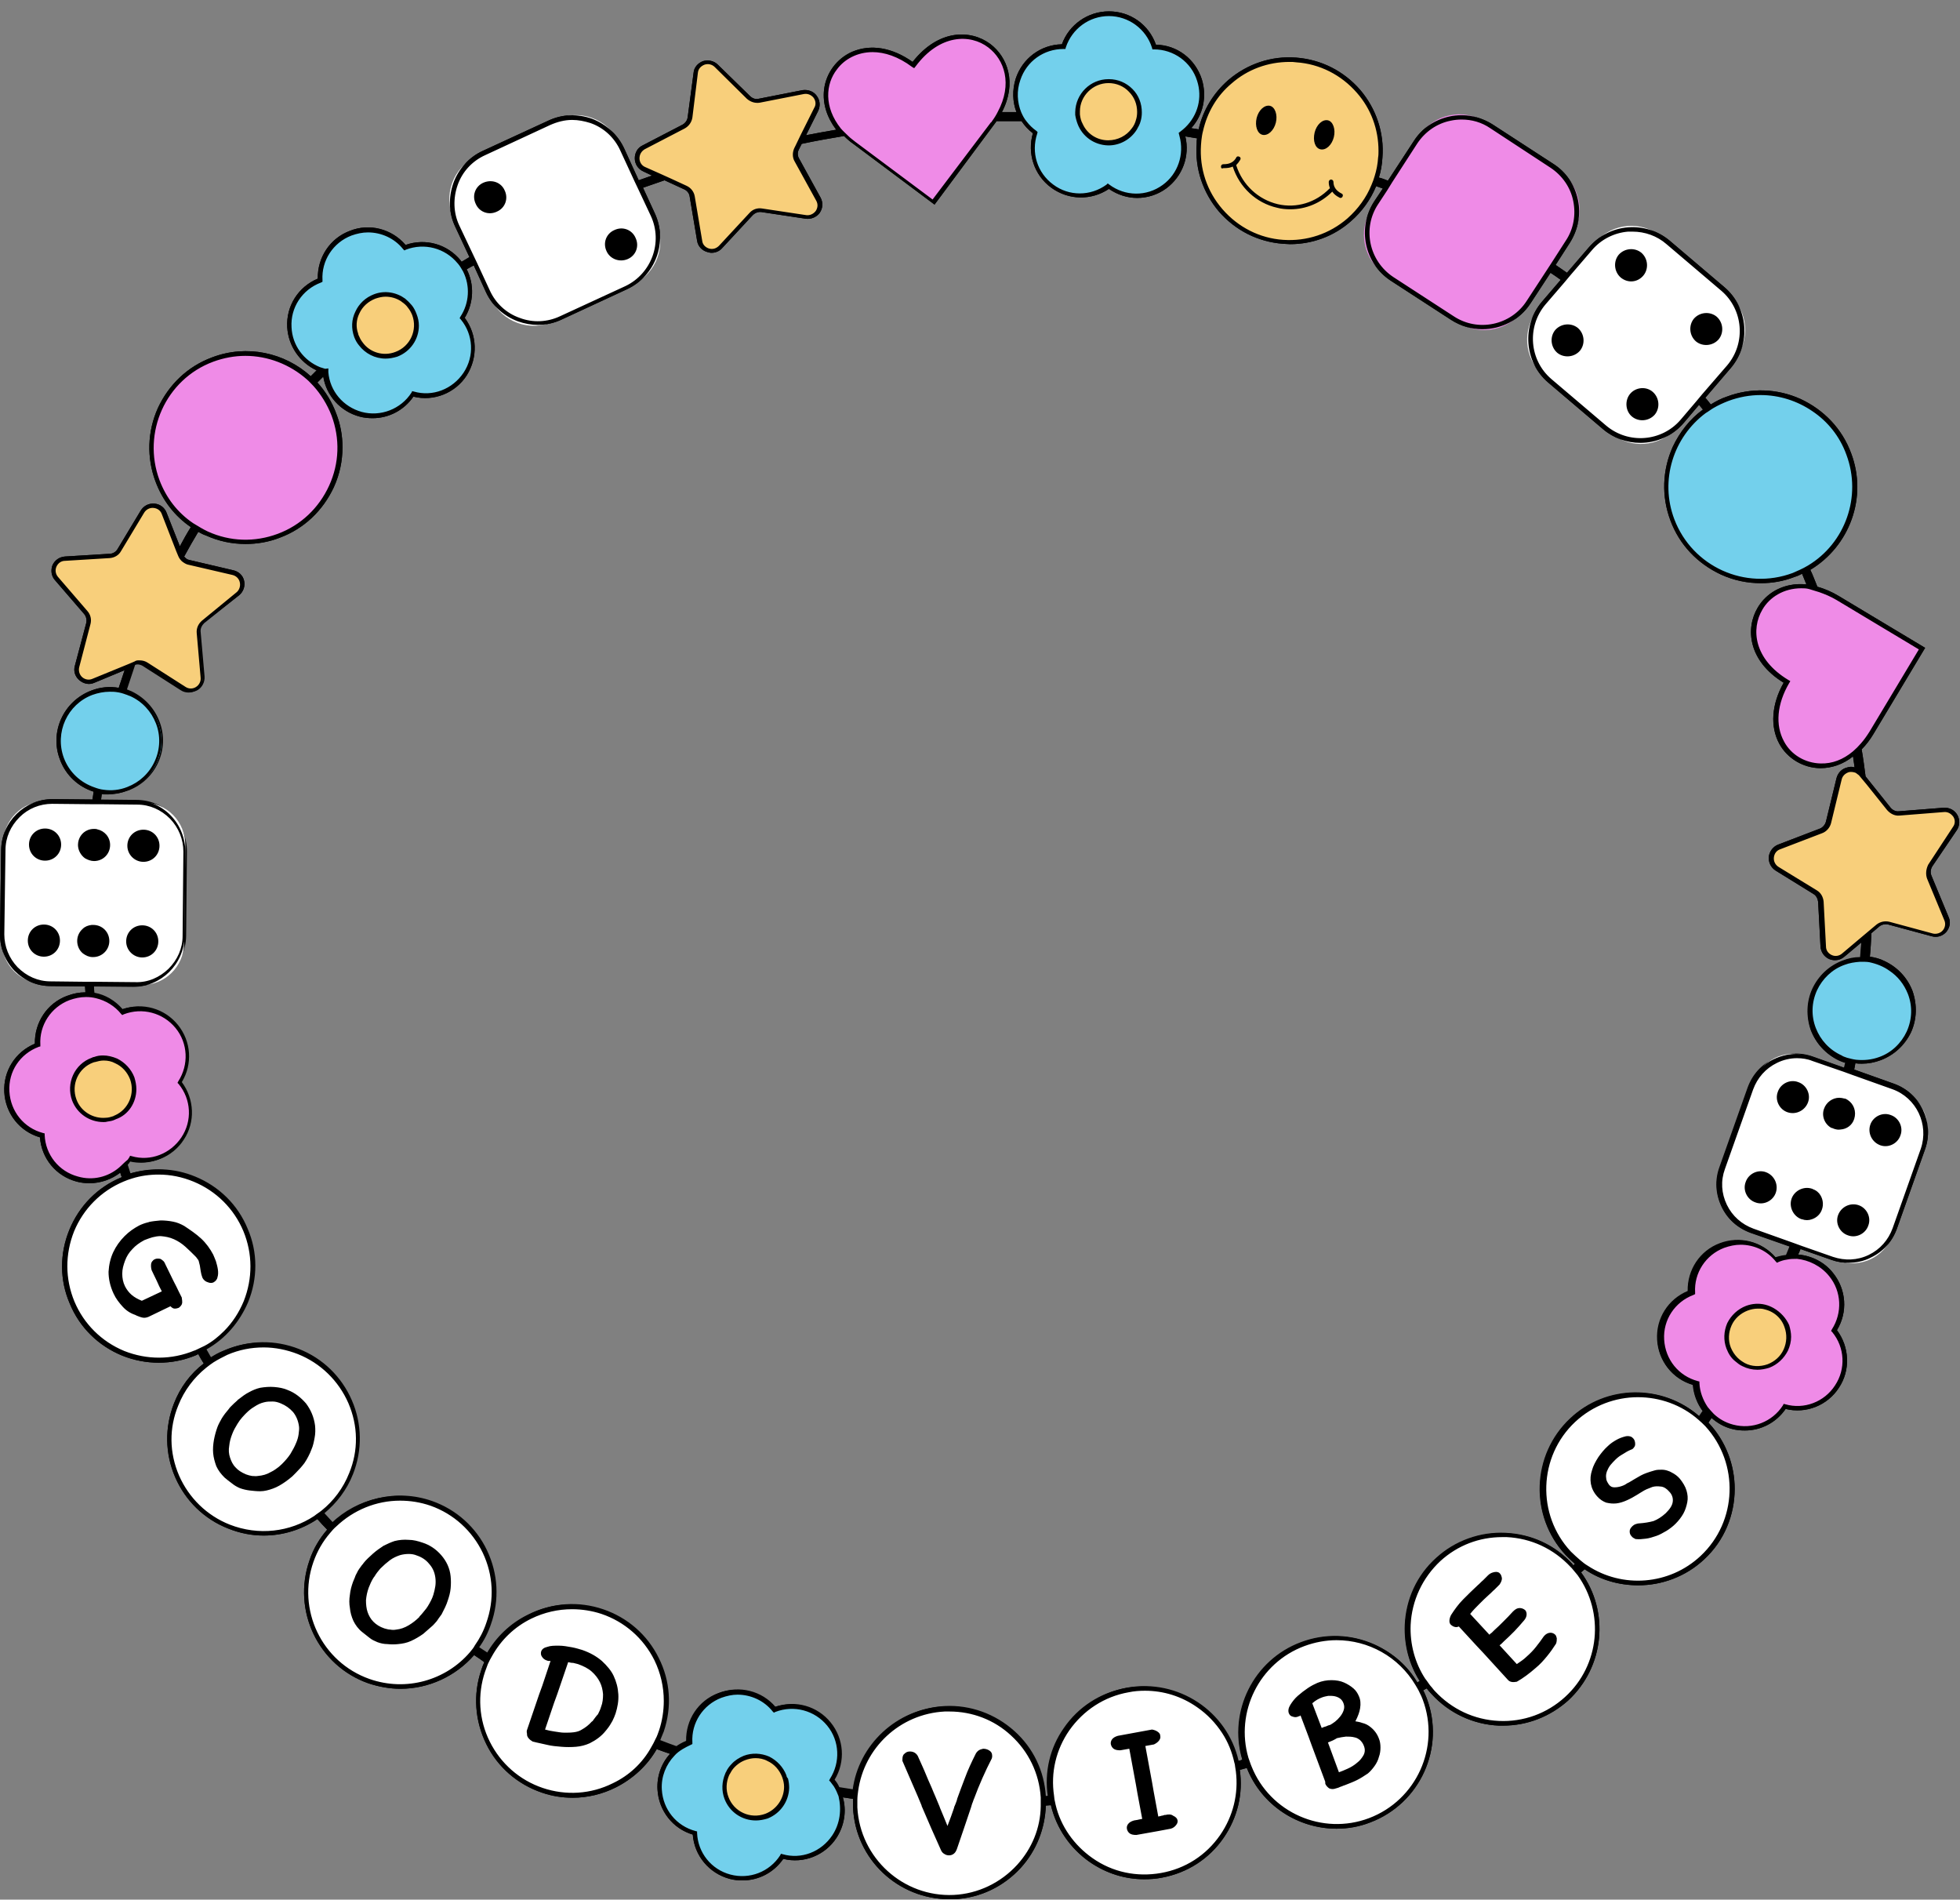
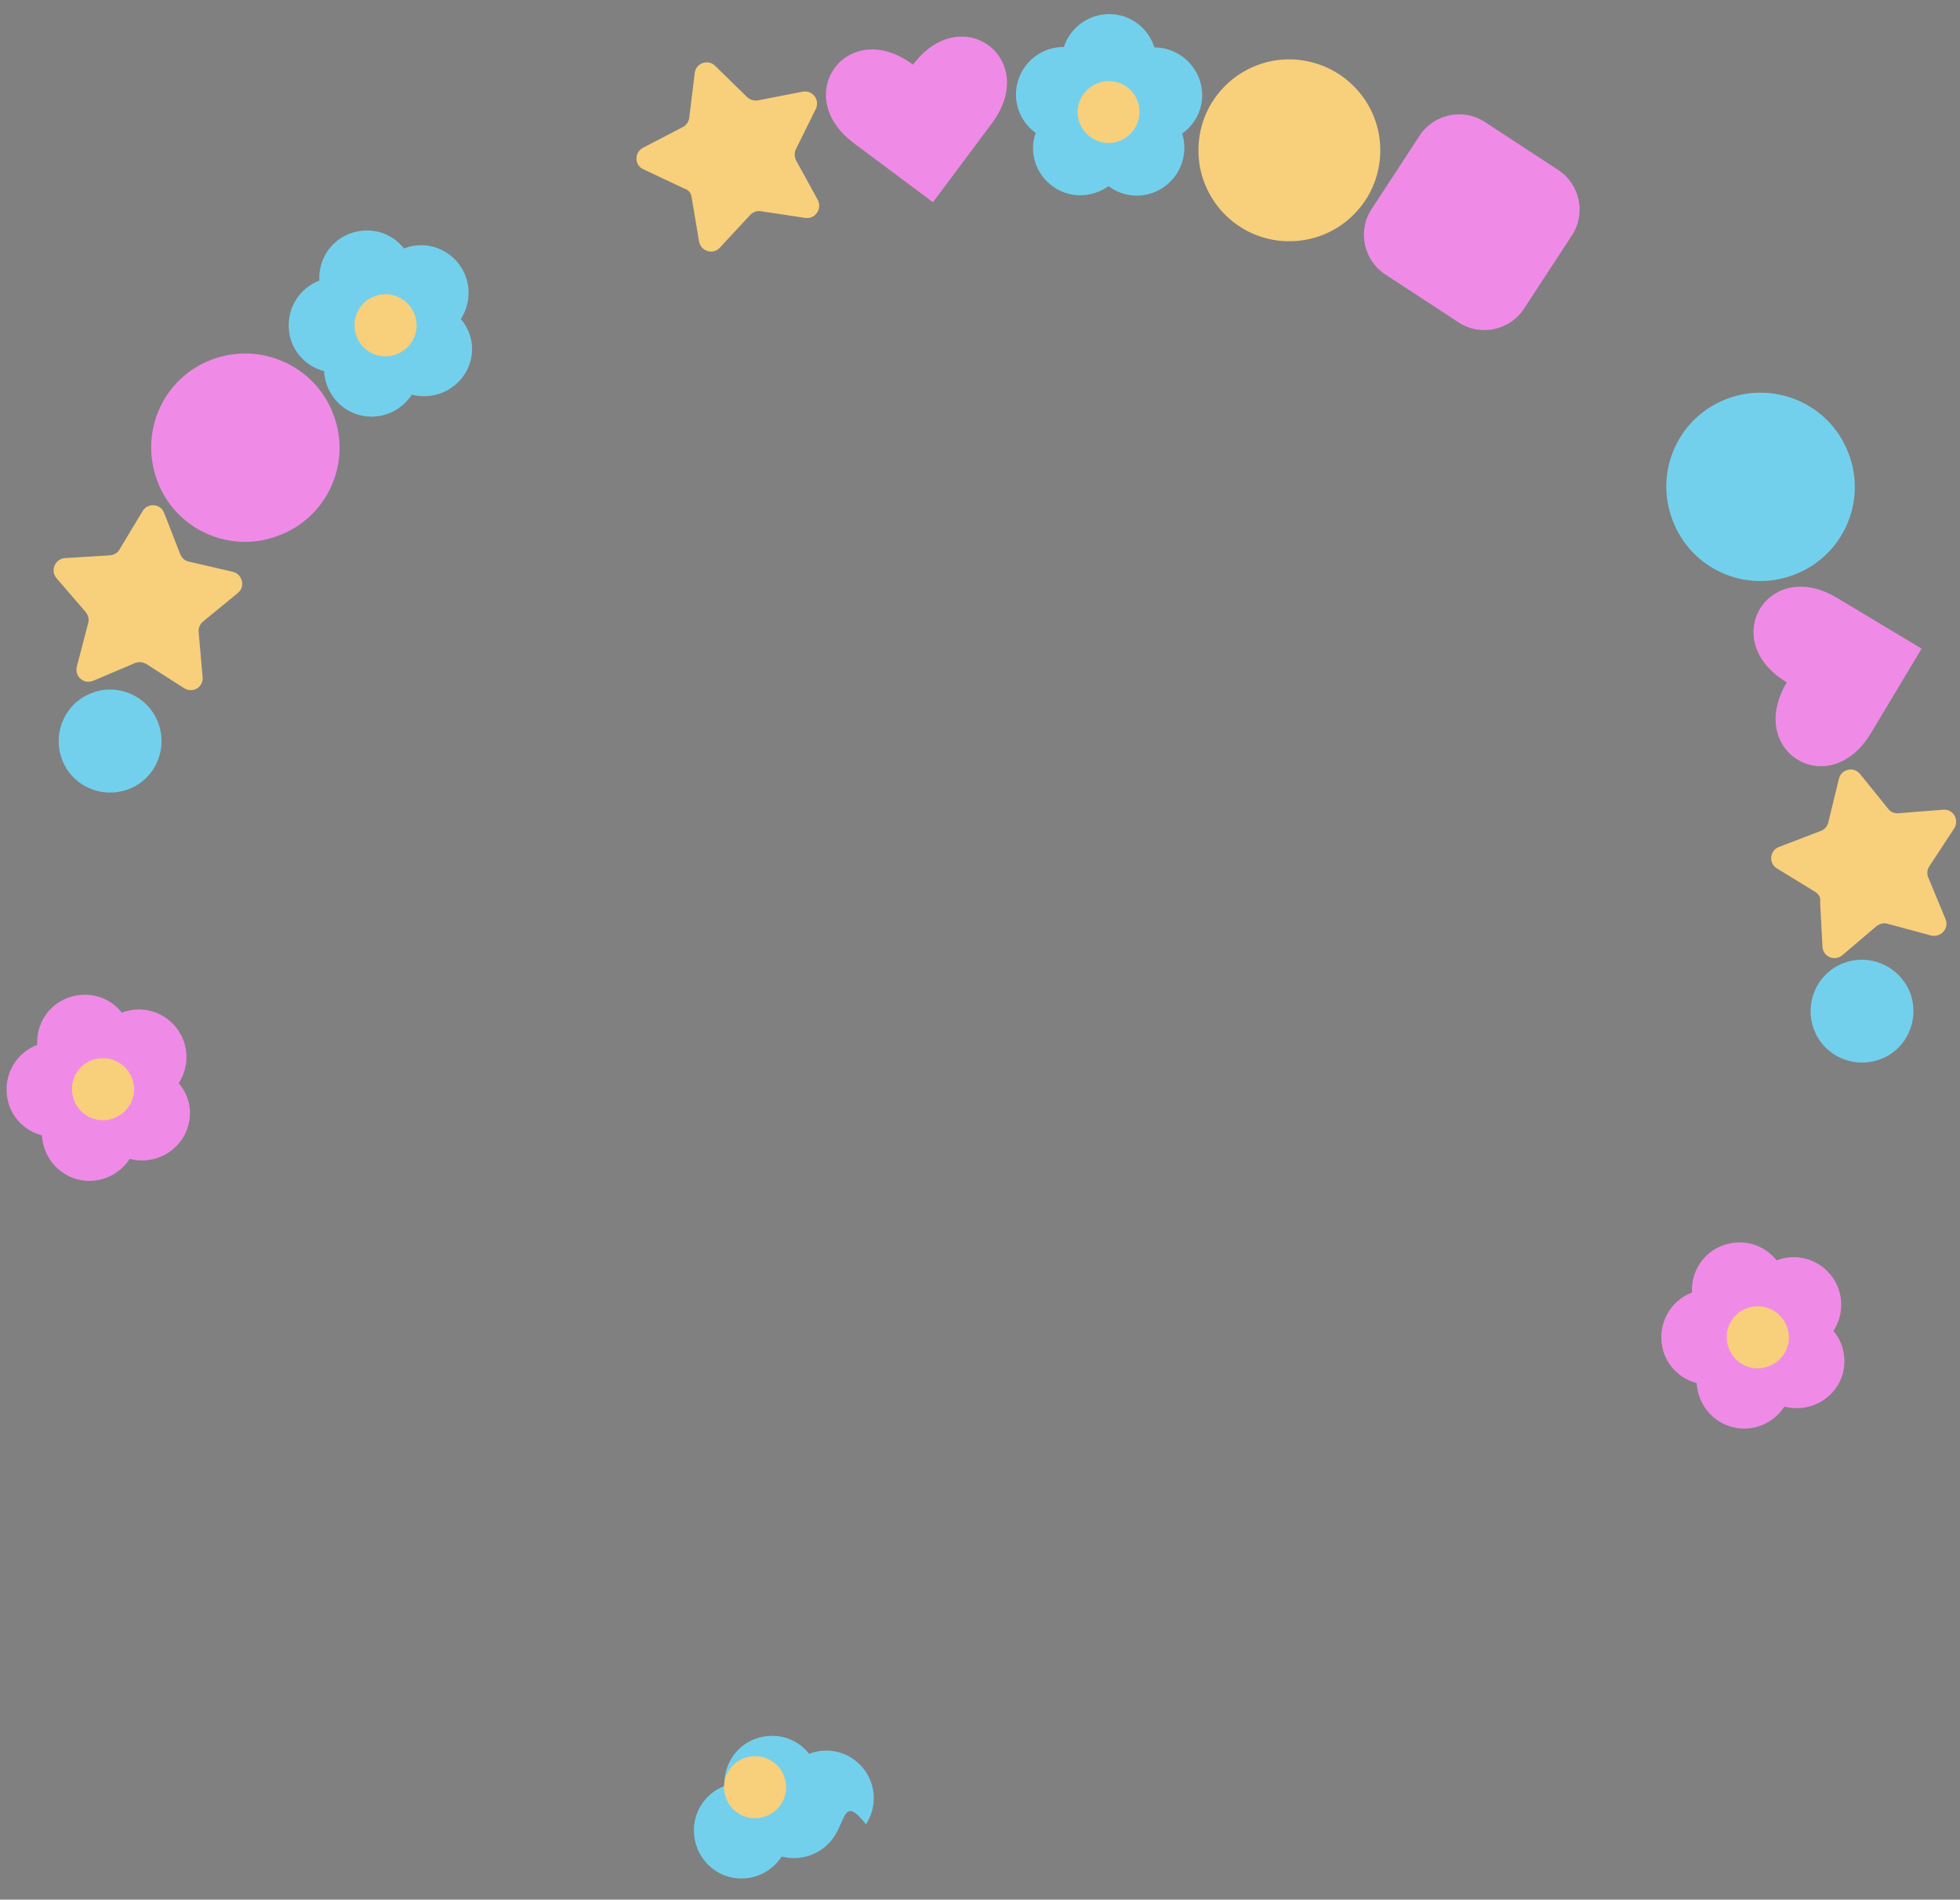
<svg xmlns="http://www.w3.org/2000/svg" height="484.7" preserveAspectRatio="xMidYMid meet" version="1.0" viewBox="0.0 -2.9 500.2 484.7" width="500.2" zoomAndPan="magnify">
  <rect x="0.0" y="-2.9" width="500.2" height="484.7" fill="#808080" stroke="none" />
  <g>
    <g id="change1_1">
-       <path d="M499.4,208.9c0.8-1.2,0.8-2.7,0.1-3.9c-0.7-1.2-2-1.9-3.5-1.8l-11.4,0.9c-0.8,0.1-1.6-0.3-2.1-0.9l-6.4-8 c-0.3-2.3-0.6-4.6-1-6.9c1.1-1.1,2.1-2.4,3-3.9l13.2-22l-22-13.2c-1.8-1.1-3.7-1.9-5.5-2.4c0,0,0,0,0,0c-0.6-1.4-1.1-2.9-1.8-4.3 c10-6,14.7-18.5,10.4-29.8c-2.3-6.2-6.9-11-12.9-13.8c-6-2.7-12.7-2.9-18.8-0.6c-1.5,0.5-2.8,1.2-4.1,2c-0.5-0.6-0.9-1.2-1.4-1.7 l6.5-7.6c5.2-6.1,4.5-15.4-1.6-20.6l-14-11.9c-3-2.5-6.8-3.7-10.6-3.4c-3.9,0.3-7.4,2.1-10,5.1l-5.6,6.5c-1-0.7-1.9-1.3-2.9-2 l3.6-5.6c2.1-3.3,2.9-7.2,2.1-11c-0.8-3.8-3-7.1-6.3-9.2l-15.4-10c-3.3-2.1-7.2-2.9-11-2.1c-3.8,0.8-7.1,3-9.2,6.3l-6.6,10.1 c-0.7-0.3-1.5-0.6-2.3-0.8c0.5-1.6,0.8-3.3,0.9-5.1c0.5-6.3-1.6-12.5-5.7-17.3c-4.2-4.8-9.9-7.7-16.3-8.2 c-6.3-0.5-12.5,1.6-17.3,5.7c-3.8,3.3-6.5,7.7-7.6,12.6c-0.6-0.1-1.3-0.2-1.9-0.3c3-3.3,4.1-8,2.7-12.5c-1.7-5.2-6.3-8.7-11.7-8.8 c-1.8-5.1-6.5-8.5-12-8.5h0c-5.4,0-10.2,3.4-12,8.4c-5.4,0.1-10.1,3.6-11.8,8.8c-0.9,2.9-0.8,5.9,0.2,8.5c-1.4,0-2.7,0-3.7,0 c3.9-7.5,1.4-14.1-3-17.4c-5-3.7-13.2-3.8-19.8,4.6c-5.2-3.7-10.7-4.6-15.4-2.6c-3.9,1.7-6.7,5.4-7.2,9.7c-0.4,3.5,0.7,7,3.1,10.2 c-2.5,0.4-5,0.9-7.7,1.4l3.1-6.2c0.6-1.3,0.5-2.7-0.4-3.9c-0.8-1.1-2.2-1.6-3.6-1.4l-11.2,2.2c-0.8,0.2-1.6-0.1-2.2-0.7l-8.2-8 c-1-1-2.5-1.3-3.8-0.9c-1.3,0.5-2.3,1.6-2.4,3L175.5,27c-0.1,0.8-0.6,1.5-1.3,1.9L164,34.2c-1.3,0.6-2,1.9-2,3.3 c0,1.4,0.8,2.7,2.1,3.3l2.3,1.1c-1.1,0.4-2.3,0.8-3.4,1.2l-3.7-8.1c-1.6-3.5-4.6-6.2-8.2-7.6c-3.7-1.3-7.6-1.2-11.2,0.5l-16.7,7.7 c-3.5,1.6-6.2,4.6-7.5,8.2c-1.3,3.7-1.2,7.7,0.5,11.2l3.6,7.7c-0.7,0.4-1.3,0.8-2,1.2c-0.1-0.1-0.1-0.2-0.2-0.3 c-3.4-4.2-9-5.8-14.1-4c-3.5-4.1-9.2-5.6-14.2-3.6c-5.1,1.9-8.3,6.8-8.2,12.2c-5,2.1-8.1,7-7.8,12.4c0.3,4.8,3.2,9,7.5,11 c-0.5,0.5-1,1-1.5,1.5c-6.6-6-16.3-8.2-25.2-4.8c-6.2,2.3-11,6.9-13.8,12.9c-2.7,6-2.9,12.7-0.6,18.8c1.8,4.8,4.9,8.8,9,11.6 c-1,1.6-1.9,3.2-2.8,4.9l-3.4-8.6c-0.5-1.3-1.7-2.2-3.1-2.3c-1.4-0.1-2.7,0.5-3.5,1.8l-5.9,9.8c-0.4,0.7-1.2,1.2-2,1.2l-11.4,0.7 c-1.4,0.1-2.6,0.9-3.2,2.2c-0.5,1.3-0.3,2.8,0.6,3.8l7.5,8.7c0.5,0.6,0.7,1.5,0.5,2.3L19.1,167c-0.4,1.4,0.1,2.8,1.2,3.7 c1.1,0.9,2.5,1.2,3.8,0.6l7.7-3.2c-0.5,1.5-1,3-1.5,4.5c-2.3-0.4-4.7-0.2-7,0.7c-7.1,2.7-10.7,10.6-8,17.6c1.5,4.1,4.8,7,8.6,8.2 c-0.1,0.7-0.2,1.3-0.3,2l-10.1-0.1h-0.1c-7.1,0-13,5.8-13.1,12.9L0,235.5c0,3.5,1.3,6.8,3.7,9.3c2.5,2.5,5.7,3.9,9.2,3.9l8.8,0.1 c0,0.5,0.1,1,0.1,1.5c-1.6,0-3.1,0.3-4.7,0.9c-5.1,1.9-8.3,6.8-8.2,12.2c-5,2.1-8.1,7-7.8,12.4c0.3,5.4,3.9,10,9.1,11.5 c0.4,5.4,4.1,9.9,9.4,11.3c1.1,0.3,2.2,0.4,3.3,0.4c2.8,0,5.6-1,7.8-2.7c0.1,0.4,0.2,0.8,0.4,1.1c0,0-0.1,0-0.1,0.1 c-6.1,2.5-10.8,7.3-13.3,13.4c-2.5,6.1-2.5,12.8,0.1,18.8c2.5,6.1,7.3,10.8,13.4,13.3c3,1.2,6.2,1.8,9.3,1.8c3.2,0,6.4-0.6,9.5-1.9 c0.2-0.1,0.4-0.2,0.6-0.3c0.4,0.8,0.9,1.6,1.4,2.4c-3.4,2.6-6,6.1-7.6,10.2c-2.4,6.1-2.3,12.8,0.3,18.8c2.6,6,7.4,10.7,13.5,13.1 c3,1.2,6,1.8,9.1,1.8c4.9,0,9.7-1.5,13.7-4.2c0.8,0.9,1.6,1.8,2.5,2.7c-1.9,2.2-3.5,4.8-4.5,7.8c-4.5,12.8,2.2,26.9,15,31.4 c2.7,0.9,5.5,1.4,8.2,1.4c7.2,0,14.1-3.2,18.8-8.6c0.9,0.6,1.8,1.2,2.6,1.8c-0.3,0.7-0.6,1.4-0.8,2.1c-2.1,6.2-1.6,12.9,1.3,18.8 c2.9,5.9,8,10.3,14.2,12.4c2.6,0.9,5.2,1.3,7.9,1.3c3.7,0,7.5-0.9,10.9-2.6c4.4-2.2,8.1-5.6,10.5-9.8c1.1,0.4,2.2,0.8,3.4,1.2 c-2.2,2.4-3.4,5.7-3.2,9.1c0.3,5.4,3.9,10,9,11.5c0.4,5.4,4.2,9.9,9.4,11.3c1.1,0.3,2.2,0.4,3.3,0.4c4.1,0,8-2,10.4-5.5 c5.2,1.3,10.7-0.9,13.6-5.4c2-3.1,2.6-6.9,1.6-10.3c0.9,0.1,1.8,0.3,2.6,0.4c0,0.7,0,1.4,0,2.2c0.6,13.2,11.5,23.4,24.6,23.4 c0.4,0,0.8,0,1.2,0c6.6-0.3,12.6-3.2,17-8c4-4.4,6.2-10,6.4-15.9c0.4,0,0.9-0.1,1.3-0.1c1.4,5.9,4.9,11,9.9,14.5 c4.2,2.9,9,4.4,13.9,4.4c1.5,0,3-0.1,4.5-0.4c6.5-1.2,12.1-4.8,15.8-10.2c3.5-5.1,5-11.2,4.1-17.3c0.6-0.2,1.2-0.3,1.8-0.5 c3.8,9.6,13.1,15.5,22.9,15.5c2.9,0,5.8-0.5,8.6-1.6c12.7-4.8,19.2-19,14.4-31.7c-0.3-0.7-0.5-1.3-0.9-2c0.3-0.2,0.6-0.3,0.9-0.5 c0.4,0.5,0.8,1,1.3,1.5c4.4,4.8,10.5,7.7,17.1,8c0.4,0,0.8,0,1.1,0c6.2,0,12-2.3,16.6-6.4c9.3-8.6,10.6-22.7,3.3-32.7 c0.3-0.3,0.6-0.5,0.9-0.8c4.1,2.8,8.9,4.1,13.7,4.1c6,0,12.1-2.2,16.8-6.6c5.2-4.8,7.8-11.4,7.8-18c0-6-2.2-12.1-6.6-16.8 c0,0-0.1-0.1-0.1-0.1c0.3-0.4,0.5-0.8,0.8-1.2c1.5,1.3,3.2,2.3,5.2,2.8c1.1,0.3,2.2,0.4,3.3,0.4c4.1,0,8-2,10.4-5.5 c5.2,1.3,10.7-0.9,13.6-5.4c3-4.5,2.7-10.4-0.5-14.7c2.8-4.6,2.4-10.4-1-14.6c-2.2-2.8-5.5-4.4-8.9-4.7c0.2-0.4,0.4-0.9,0.6-1.4 l8,2.8c1.4,0.5,2.9,0.7,4.3,0.7c1.9,0,3.9-0.4,5.6-1.3c3.2-1.5,5.5-4.1,6.7-7.4l7.2-20.3c2.4-6.8-1.2-14.3-8-16.7l-10.1-3.6 c0.1-0.5,0.2-1.1,0.3-1.6c0.6,0.1,1.1,0.1,1.7,0.1c1.6,0,3.2-0.3,4.8-0.9c3.4-1.3,6.1-3.8,7.7-7.1c1.5-3.3,1.6-7,0.4-10.5 c-1.3-3.4-3.8-6.1-7.2-7.7c-1.2-0.6-2.4-0.9-3.7-1.1c0.2-2,0.3-4,0.4-6l2-1.7c0.6-0.5,1.5-0.7,2.3-0.5l11.1,3 c1.4,0.4,2.8-0.1,3.7-1.1c0.9-1.1,1.2-2.5,0.6-3.8l-4.4-10.6c-0.3-0.8-0.2-1.6,0.2-2.3L499.4,208.9z M316.1,446.4 c-2.9-12.7-15.4-21-28.4-18.7c-6.5,1.2-12.1,4.8-15.8,10.2c-3.6,5.1-5,11.3-4.1,17.4c-0.3,0-0.6,0-0.9,0.1 c-0.4-6.4-3.2-12.3-8-16.6c-4.9-4.4-11.2-6.7-17.7-6.4c-12,0.6-21.7,9.8-23.2,21.3c-1.3-0.2-2.6-0.4-3.8-0.6 c-0.3-0.7-0.7-1.3-1.2-1.9c2.8-4.6,2.4-10.4-1-14.6c-3.4-4.2-9-5.8-14.1-4c-3.5-4.1-9.2-5.5-14.2-3.6c-5.1,1.9-8.3,6.8-8.2,12.2 c-1,0.4-1.9,0.9-2.7,1.5c-1.4-0.5-2.8-1-4.3-1.6c0.3-0.7,0.6-1.5,0.9-2.2c2.1-6.2,1.7-12.9-1.3-18.8c-2.9-5.9-8-10.3-14.2-12.4 c-6.2-2.1-12.9-1.7-18.8,1.3c-4.5,2.2-8.1,5.7-10.5,9.9c-0.8-0.5-1.5-1-2.3-1.5c1.3-1.8,2.3-3.8,3-5.9c2.2-6.2,1.8-12.9-1-18.8 c-2.8-5.9-7.8-10.4-14-12.6c-9.1-3.2-18.8-0.7-25.3,5.5c-0.7-0.8-1.5-1.6-2.2-2.4c3.1-2.6,5.7-5.9,7.3-10 c2.4-6.1,2.3-12.8-0.3-18.8c-2.6-6-7.4-10.7-13.5-13.1c-6.1-2.4-12.8-2.3-18.8,0.3c-1.3,0.5-2.5,1.2-3.6,1.9 c-0.4-0.7-0.8-1.4-1.2-2.1c4.8-2.7,8.4-6.9,10.6-12c2.5-6.1,2.5-12.8-0.1-18.8c-2.5-6.1-7.3-10.8-13.4-13.3 c-5.3-2.2-11.1-2.4-16.5-0.8c-0.2-0.7-0.5-1.5-0.7-2.2c0.3-0.3,0.5-0.6,0.7-1c5.2,1.3,10.7-0.9,13.6-5.4c3-4.5,2.7-10.4-0.5-14.7 c2.8-4.6,2.4-10.4-1-14.6c-3.4-4.2-9-5.8-14.1-4c-1.9-2.2-4.4-3.7-7.2-4.2c-0.1-0.6-0.1-1.1-0.1-1.7l10.3,0.1h0.1 c7.1,0,13-5.8,13.1-12.9l0.2-21.5c0-3.5-1.3-6.8-3.7-9.3c-2.4-2.5-5.7-3.9-9.2-3.9l-9-0.1c0.1-0.5,0.2-1,0.2-1.5 c0.6,0.1,1.3,0.1,1.9,0.1c1.6,0,3.2-0.3,4.8-0.9c7.1-2.6,10.7-10.6,8-17.6c-1.3-3.4-3.8-6.1-7.1-7.7c-0.4-0.2-0.8-0.3-1.2-0.5 c0.7-2.1,1.4-4.2,2.1-6.3c0.8-0.3,1.6-0.2,2.3,0.2l9.7,6.2c0.6,0.4,1.3,0.6,2,0.6c0.7,0,1.3-0.2,1.9-0.5c1.2-0.7,1.9-2.1,1.8-3.5 l-1-11.4c-0.1-0.8,0.3-1.6,0.9-2.2L61,149c1.1-0.9,1.6-2.3,1.3-3.7c-0.3-1.4-1.4-2.4-2.8-2.7L48.4,140c-0.6-0.1-1-0.4-1.4-0.9 c1.2-2.2,2.4-4.3,3.6-6.3c0.6,0.3,1.2,0.7,1.9,0.9c3.3,1.5,6.7,2.2,10.2,2.2c2.9,0,5.9-0.5,8.7-1.6c6.2-2.3,11-6.9,13.8-12.9 c1.5-3.3,2.2-6.7,2.2-10.2c0-2.9-0.5-5.8-1.6-8.6c-1.1-3-2.8-5.7-4.8-7.9c0.5-0.5,1-1,1.5-1.5c0.8,4.9,4.4,8.9,9.3,10.2 c1.1,0.3,2.2,0.4,3.3,0.4c4.1,0,8-2,10.4-5.5c5.2,1.3,10.7-0.9,13.6-5.4c2.9-4.6,2.7-10.4-0.5-14.7c2.3-3.8,2.5-8.5,0.5-12.4 c0.6-0.3,1.2-0.7,1.8-1l3.1,6.8c1.6,3.5,4.6,6.2,8.2,7.5c1.7,0.6,3.4,0.9,5.1,0.9c2.1,0,4.2-0.5,6.1-1.4l16.6-7.7 c7.3-3.4,10.5-12.1,7.1-19.4l-3-6.5c1.8-0.6,3.7-1.3,5.5-1.9l5,2.3c0.7,0.3,1.3,1,1.4,1.8l1.9,11.3c0.2,1.4,1.2,2.5,2.6,2.9 c0.4,0.1,0.7,0.2,1.1,0.2c1,0,2-0.4,2.7-1.2l7.8-8.4c0.6-0.6,1.4-0.9,2.2-0.8l11.3,1.7c1.4,0.2,2.8-0.4,3.6-1.5 c0.8-1.2,0.9-2.6,0.2-3.9l-5.5-10c-0.4-0.7-0.4-1.6,0-2.3l0.7-1.4c3.7-0.8,7.3-1.4,10.8-2c0.7,0.7,1.6,1.5,2.5,2.1l20.6,15.4 L253.6,29c0.2-0.3,0.5-0.6,0.7-1c0.7,0,1.1,0,1.4,0h1.3c1.1,0,2.3,0,3.7,0c0.8,1.2,1.7,2.2,2.9,3.1c-1.5,5.1,0.3,10.7,4.7,13.9 c4.4,3.2,10.2,3.3,14.7,0.3c2.2,1.5,4.7,2.3,7.2,2.3c2.6,0,5.2-0.8,7.4-2.4c4.2-3.1,6.1-8.3,4.9-13.3c1,0.2,2,0.3,3,0.5 c-0.1,0.4-0.1,0.9-0.1,1.4c-0.5,6.3,1.6,12.5,5.7,17.3c4.2,4.8,9.9,7.7,16.3,8.2c0.6,0,1.2,0.1,1.8,0.1c5.7,0,11.2-2,15.5-5.8 c2.9-2.5,5.1-5.6,6.5-9c0.6,0.2,1.1,0.4,1.7,0.6l-2.2,3.3c-4.4,6.8-2.5,15.8,4.2,20.2l15.4,10c2.5,1.6,5.2,2.4,8,2.4 c4.8,0,9.5-2.3,12.3-6.6l5.1-7.8c0.9,0.6,1.8,1.2,2.6,1.8l-4.8,5.6c-5.2,6.1-4.5,15.4,1.6,20.6l14,11.9c2.7,2.3,6.1,3.5,9.5,3.5 c4.1,0,8.2-1.7,11.1-5.1l3.9-4.6c0.3,0.4,0.7,0.8,1,1.2c-3.3,2.4-5.9,5.7-7.7,9.5c-2.7,6-2.9,12.7-0.6,18.8 c2.3,6.2,6.9,11,12.9,13.8c3.3,1.5,6.7,2.2,10.2,2.2c2.9,0,5.8-0.5,8.6-1.6c0.7-0.2,1.3-0.5,1.9-0.8c0.4,0.9,0.7,1.8,1.1,2.7 c-1.4-0.1-2.8-0.1-4.2,0.2c-3.5,0.7-6.4,2.7-8.2,5.7c-3.2,5.3-2.5,13.6,6.6,19.2c-3.1,5.5-3.5,11.2-1.1,15.6 c2.1,3.8,6.1,6.1,10.3,6.2h0.2c2.9,0,5.8-1,8.3-3c0.1,0.9,0.3,1.9,0.4,2.8c-0.6-0.2-1.2-0.2-1.8,0c-1.4,0.3-2.4,1.3-2.8,2.7 l-2.7,11.1c-0.2,0.8-0.8,1.5-1.5,1.8l-10.7,4.1c-1.3,0.5-2.2,1.7-2.4,3.1c-0.1,1.4,0.5,2.7,1.7,3.5l9.7,6c0.7,0.4,1.1,1.2,1.2,2 l0.6,11.4c0.1,1.4,0.9,2.6,2.2,3.2c0.5,0.2,1,0.3,1.5,0.3c0.9,0,1.7-0.3,2.4-0.9l4.3-3.6c-0.1,1.2-0.2,2.5-0.3,3.7 c-1.5,0-3,0.3-4.5,0.9c-3.4,1.3-6.1,3.8-7.7,7.2c-1.5,3.3-1.6,7-0.4,10.5c1.3,3.4,3.8,6.1,7.1,7.7c0.5,0.2,1.1,0.5,1.7,0.6 c-0.1,0.4-0.2,0.9-0.3,1.3l-7.9-2.8c-3.3-1.2-6.8-1-10,0.5c-3.2,1.5-5.5,4.1-6.7,7.4l-7.2,20.3c-1.2,3.3-1,6.8,0.5,10 c1.5,3.2,4.1,5.5,7.4,6.7l10,3.5c-0.3,0.7-0.6,1.5-0.9,2.2c-0.9,0.1-1.8,0.3-2.7,0.6c-3.5-4.1-9.2-5.5-14.2-3.6 c-5.1,1.9-8.3,6.8-8.2,12.2c-5,2.1-8.1,7-7.8,12.4c0.3,5.4,3.9,10,9.1,11.5c0.2,2.5,1.1,4.8,2.5,6.7c-0.3,0.4-0.6,0.9-0.9,1.3 c-9.4-8.2-23.7-8.1-32.9,0.6c-9.9,9.3-10.4,24.9-1.2,34.8c0.8,0.8,1.6,1.6,2.4,2.3c-0.1,0.1-0.3,0.3-0.4,0.4 c-0.1-0.1-0.2-0.2-0.2-0.3c-4.4-4.9-10.5-7.7-17.1-8c-6.5-0.3-12.9,2-17.7,6.4c-4.9,4.4-7.7,10.5-8,17.1 c-0.2,5.1,1.1,10.1,3.8,14.3c-0.2,0.1-0.4,0.2-0.6,0.4c-2.5-4.3-6.3-7.6-10.9-9.7c-6-2.7-12.7-2.9-18.8-0.6 c-12.1,4.5-18.6,17.7-15,29.9C317,446.1,316.6,446.3,316.1,446.4z" />
-     </g>
+       </g>
    <g id="change2_1">
-       <path d="M471.8,112.9c4.7,12.4-1.6,26.3-14.1,30.9c-12.4,4.7-26.3-1.6-30.9-14.1c-4.7-12.4,1.6-26.3,14.1-30.9 S467.2,100.5,471.8,112.9z M23.5,173.9c-6.8,2.5-10.2,10.1-7.7,16.9s10.1,10.2,16.9,7.7c6.8-2.5,10.2-10.1,7.7-16.9 S30.2,171.3,23.5,173.9z M470.6,242.8c-6.8,2.5-10.2,10.1-7.7,16.9c2.5,6.8,10.1,10.2,16.9,7.7c6.8-2.5,10.2-10.1,7.7-16.9 C484.9,243.7,477.3,240.3,470.6,242.8z M118.5,92.7c-3,4.5-8.4,6.4-13.4,5.1c-2.8,4.3-8.1,6.6-13.4,5.2c-5.2-1.4-8.7-6-9-11.2 c-5-1.3-8.8-5.7-9-11.1c-0.3-5.4,3-10.2,7.8-12c-0.3-5.1,2.7-10.1,7.8-12c5.1-1.9,10.6-0.3,13.8,3.8c4.8-1.9,10.4-0.5,13.8,3.7 c3.4,4.2,3.5,10,0.7,14.3C121,82.4,121.5,88.2,118.5,92.7z M297.2,44.7c-4.4,3.2-10.2,3-14.3-0.1c-4.2,3-10,3.2-14.3,0 c-4.4-3.2-6-8.8-4.3-13.6c-4.2-3-6.1-8.5-4.4-13.6c1.7-5.1,6.5-8.4,11.6-8.3c1.6-4.9,6.2-8.4,11.6-8.4s10,3.6,11.5,8.5 c5.1,0,9.9,3.3,11.6,8.4c1.7,5.2-0.3,10.6-4.5,13.6C303.2,36,301.6,41.5,297.2,44.7z M212.9,465.7c-3,4.5-8.4,6.4-13.4,5.1 c-2.8,4.3-8.1,6.6-13.4,5.2c-5.2-1.4-8.7-6-9-11.2c-5-1.3-8.8-5.7-9-11.1c-0.3-5.4,3-10.2,7.8-12c-0.3-5.1,2.7-10.1,7.8-12 c5.1-1.9,10.6-0.3,13.8,3.8c4.8-1.9,10.4-0.5,13.8,3.7c3.4,4.2,3.5,10,0.7,14.3C215.4,455.4,215.9,461.2,212.9,465.7z" fill="#73D0EC" />
+       <path d="M471.8,112.9c4.7,12.4-1.6,26.3-14.1,30.9c-12.4,4.7-26.3-1.6-30.9-14.1c-4.7-12.4,1.6-26.3,14.1-30.9 S467.2,100.5,471.8,112.9z M23.5,173.9c-6.8,2.5-10.2,10.1-7.7,16.9s10.1,10.2,16.9,7.7c6.8-2.5,10.2-10.1,7.7-16.9 S30.2,171.3,23.5,173.9z M470.6,242.8c-6.8,2.5-10.2,10.1-7.7,16.9c2.5,6.8,10.1,10.2,16.9,7.7c6.8-2.5,10.2-10.1,7.7-16.9 C484.9,243.7,477.3,240.3,470.6,242.8z M118.5,92.7c-3,4.5-8.4,6.4-13.4,5.1c-2.8,4.3-8.1,6.6-13.4,5.2c-5.2-1.4-8.7-6-9-11.2 c-5-1.3-8.8-5.7-9-11.1c-0.3-5.4,3-10.2,7.8-12c-0.3-5.1,2.7-10.1,7.8-12c5.1-1.9,10.6-0.3,13.8,3.8c4.8-1.9,10.4-0.5,13.8,3.7 c3.4,4.2,3.5,10,0.7,14.3C121,82.4,121.5,88.2,118.5,92.7z M297.2,44.7c-4.4,3.2-10.2,3-14.3-0.1c-4.2,3-10,3.2-14.3,0 c-4.4-3.2-6-8.8-4.3-13.6c-4.2-3-6.1-8.5-4.4-13.6c1.7-5.1,6.5-8.4,11.6-8.3c1.6-4.9,6.2-8.4,11.6-8.4s10,3.6,11.5,8.5 c5.1,0,9.9,3.3,11.6,8.4c1.7,5.2-0.3,10.6-4.5,13.6C303.2,36,301.6,41.5,297.2,44.7z M212.9,465.7c-3,4.5-8.4,6.4-13.4,5.1 c-2.8,4.3-8.1,6.6-13.4,5.2c-5.2-1.4-8.7-6-9-11.2c-0.3-5.4,3-10.2,7.8-12c-0.3-5.1,2.7-10.1,7.8-12 c5.1-1.9,10.6-0.3,13.8,3.8c4.8-1.9,10.4-0.5,13.8,3.7c3.4,4.2,3.5,10,0.7,14.3C215.4,455.4,215.9,461.2,212.9,465.7z" fill="#73D0EC" />
    </g>
    <g id="change3_1">
      <path d="M85.1,102.9c4.7,12.4-1.6,26.3-14.1,30.9c-12.4,4.7-26.3-1.6-30.9-14.1s1.6-26.3,14.1-30.9 C66.6,84.2,80.5,90.5,85.1,102.9z M397.7,40.5l-18.8-12.3c-5.5-3.6-13-2-16.6,3.5L350,50.5c-3.6,5.5-2,13,3.5,16.6l18.8,12.3 c5.5,3.6,13,2,16.6-3.5l12.3-18.8C404.8,51.6,403.2,44.1,397.7,40.5z M468.8,350.9c-3,4.5-8.4,6.4-13.4,5.1 c-2.8,4.3-8.1,6.6-13.4,5.2c-5.2-1.4-8.7-6-9-11.2c-5-1.3-8.8-5.7-9-11.1c-0.3-5.4,3-10.2,7.8-12c-0.3-5.1,2.7-10.1,7.8-12 c5.1-1.9,10.6-0.3,13.8,3.8c4.8-1.9,10.4-0.5,13.8,3.7c3.4,4.2,3.5,10,0.7,14.3C471.2,340.6,471.7,346.4,468.8,350.9z M46.5,287.7 c-3,4.5-8.4,6.4-13.4,5.1c-2.8,4.3-8.1,6.6-13.4,5.2c-5.2-1.4-8.7-6-9-11.2c-5-1.3-8.8-5.7-9-11.1c-0.3-5.4,3-10.2,7.8-12 c-0.3-5.1,2.7-10.1,7.8-12c5.1-1.9,10.6-0.3,13.8,3.8c4.8-1.9,10.4-0.5,13.8,3.7c3.4,4.2,3.5,10,0.7,14.3 C49,277.3,49.5,283.1,46.5,287.7z M233,13.6c-16.6-12.4-31.6,7.8-15,20.1l20.1,15l15-20.1C265.5,12.1,245.4-2.9,233,13.6z M456,171.2c-10.6,17.7,10.9,30.7,21.5,12.9l12.9-21.5l-21.5-12.9C451.2,139,438.2,160.6,456,171.2z" fill="#EF8BE7" />
    </g>
    <g id="change4_1">
      <path d="M463.3,224.7l-9.8-6c-2.2-1.3-1.9-4.6,0.5-5.5l10.7-4.1c1-0.4,1.7-1.2,1.9-2.2l2.7-11.1 c0.6-2.5,3.8-3.2,5.4-1.2l7.2,8.9c0.6,0.8,1.6,1.2,2.6,1.1l11.4-0.9c2.6-0.2,4.2,2.6,2.8,4.8l-6.3,9.6c-0.6,0.9-0.7,1.9-0.3,2.9 l4.4,10.6c1,2.4-1.2,4.8-3.7,4.2l-11.1-3c-1-0.3-2,0-2.8,0.6l-8.7,7.4c-2,1.7-5,0.4-5.1-2.2l-0.6-11.4 C464.7,226.2,464.2,225.3,463.3,224.7z M176.5,47.4l1.9,11.3c0.4,2.5,3.6,3.5,5.3,1.6l7.8-8.4c0.7-0.7,1.7-1.1,2.7-0.9l11.3,1.7 c2.5,0.4,4.4-2.3,3.2-4.6l-5.5-10c-0.5-0.9-0.5-2-0.1-2.9l5.1-10.3c1.1-2.3-0.8-4.9-3.4-4.4l-11.3,2.2c-1,0.2-2-0.1-2.8-0.8l-8.2-8 c-1.8-1.8-4.9-0.7-5.2,1.8l-1.4,11.4c-0.1,1-0.7,1.9-1.6,2.4l-10.2,5.3c-2.3,1.2-2.2,4.5,0.1,5.5l10.4,4.9 C175.7,45.5,176.4,46.4,176.5,47.4z M22.5,156.1l-2.9,11.1c-0.6,2.5,1.8,4.6,4.2,3.6l10.6-4.5c0.9-0.4,2-0.3,2.9,0.2l9.7,6.2 c2.2,1.4,5-0.3,4.7-2.9l-1-11.4c-0.1-1,0.3-2,1.1-2.7l8.9-7.3c2-1.6,1.2-4.8-1.3-5.4l-11.2-2.6c-1-0.2-1.8-0.9-2.2-1.9L41.9,128 c-0.9-2.4-4.2-2.7-5.5-0.5l-5.9,9.8c-0.5,0.9-1.4,1.4-2.5,1.5l-11.4,0.7c-2.6,0.2-3.8,3.2-2.2,5.1l7.5,8.7 C22.5,154.1,22.8,155.1,22.5,156.1z M330.7,12.3c-12.8-0.9-23.9,8.7-24.8,21.5s8.7,23.9,21.5,24.8s23.9-8.7,24.8-21.5 S343.5,13.3,330.7,12.3z M95.6,72.7c-4.1,1.5-6.2,6.1-4.6,10.2c1.5,4.1,6.1,6.2,10.2,4.6s6.2-6.1,4.6-10.2S99.7,71.1,95.6,72.7z M445.8,330.9c-4.1,1.5-6.2,6.1-4.6,10.2c1.5,4.1,6.1,6.2,10.2,4.6c4.1-1.5,6.2-6.1,4.6-10.2S449.9,329.4,445.8,330.9z M23.5,267.6 c-4.1,1.5-6.2,6.1-4.6,10.2c1.5,4.1,6.1,6.2,10.2,4.6s6.2-6.1,4.6-10.2S27.6,266.1,23.5,267.6z M283,17.8c-4.4,0-7.9,3.5-8,7.8 c0,4.4,3.5,7.9,7.8,8c4.4,0,7.9-3.5,8-7.8C290.9,21.4,287.4,17.8,283,17.8z M189.9,445.7c-4.1,1.5-6.2,6.1-4.6,10.2 c1.5,4.1,6.1,6.2,10.2,4.6c4.1-1.5,6.2-6.1,4.6-10.2C198.6,446.2,194,444.2,189.9,445.7z" fill="#F8CF7B" />
    </g>
    <g id="change5_1">
-       <path d="M442.5,89.1l-14.6,17.1c-4.3,5-11.9,5.6-16.9,1.3l-17.1-14.6c-5-4.3-5.6-11.9-1.3-16.9l14.6-17.1 c4.3-5,11.9-5.6,16.9-1.3l17.1,14.6C446.2,76.4,446.8,84.1,442.5,89.1z M36.7,201.9l-25.1-0.3c-5.9-0.1-10.7,4.7-10.8,10.6 l-0.3,25.1c-0.1,5.9,4.7,10.7,10.6,10.8l25.1,0.3c5.9,0.1,10.7-4.7,10.8-10.6l0.3-25.1C47.3,206.8,42.6,201.9,36.7,201.9z M484.8,275l-23.7-8.4c-5.5-2-11.7,1-13.6,6.5l-8.4,23.7c-2,5.5,1,11.7,6.5,13.6l23.7,8.4c5.5,2,11.7-1,13.6-6.5l8.4-23.7 C493.3,283.1,490.4,277,484.8,275z M167.4,53.8l-9.5-20.4c-2.8-6-10-8.6-15.9-5.8L121.6,37c-6,2.8-8.6,10-5.8,15.9l9.5,20.4 c2.8,6,10,8.6,15.9,5.8l20.4-9.5C167.5,66.9,170.2,59.7,167.4,53.8z M62.7,310.8c-5.1-12.2-19.2-18-31.5-12.9 c-12.2,5.1-18,19.2-12.9,31.5c5.1,12.2,19.2,18,31.5,12.9C62,337.2,67.8,323.1,62.7,310.8z M76.2,342c-12.3-4.9-26.3,1.1-31.2,13.4 c-4.9,12.3,1.1,26.3,13.4,31.2s26.3-1.1,31.2-13.4C94.5,360.9,88.5,346.9,76.2,342z M110.2,380.8c-12.5-4.4-26.2,2.1-30.7,14.6 c-4.4,12.5,2.1,26.2,14.6,30.7s26.2-2.1,30.7-14.6C129.2,398.9,122.7,385.2,110.2,380.8z M153.7,408.4 c-12.6-4.2-26.2,2.5-30.5,15.1c-4.2,12.6,2.5,26.2,15.1,30.5c12.6,4.2,26.2-2.5,30.5-15.1C173,426.2,166.3,412.6,153.7,408.4z M241.1,433.1c-13.3,0.6-23.5,11.9-22.8,25.2s11.9,23.5,25.2,22.8c13.3-0.6,23.5-11.9,22.8-25.2 C265.6,442.7,254.3,432.5,241.1,433.1z M287.8,428.3c-13.1,2.4-21.7,14.9-19.3,27.9s14.9,21.7,27.9,19.3s21.7-14.9,19.3-27.9 S300.9,426,287.8,428.3z M332.7,416.6c-12.4,4.7-18.7,18.5-14.1,30.9c4.7,12.4,18.5,18.7,30.9,14.1c12.4-4.7,18.7-18.5,14.1-30.9 S345.1,411.9,332.7,416.6z M367.4,395.1c-9.8,9-10.5,24.2-1.5,34c9,9.8,24.2,10.5,34,1.5c9.8-9,10.5-24.2,1.5-34 C392.4,386.8,377.2,386.1,367.4,395.1z M401.6,359.5c-9.7,9.1-10.2,24.3-1.1,34s24.3,10.2,34,1.1c9.7-9.1,10.2-24.3,1.1-34 C426.5,350.9,411.3,350.4,401.6,359.5z" fill="#FFF" />
-     </g>
+       </g>
    <g id="change1_2">
-       <path d="M499.4,208.9c0.8-1.2,0.8-2.7,0.1-3.9c-0.7-1.2-2-1.9-3.5-1.8l-11.4,0.9c-0.8,0.1-1.6-0.3-2.1-0.9l-6.4-8 c-0.3-2.3-0.6-4.6-1-6.9c1.1-1.1,2.1-2.4,3-3.9l13.2-22l-22-13.2c-1.8-1.1-3.7-1.9-5.5-2.4c0,0,0,0,0,0c-0.6-1.4-1.1-2.9-1.8-4.3 c10-6,14.7-18.5,10.4-29.8c-2.3-6.2-6.9-11-12.9-13.8c-6-2.7-12.7-2.9-18.8-0.6c-1.5,0.5-2.8,1.2-4.1,2c-0.5-0.6-0.9-1.2-1.4-1.7 l6.5-7.6c5.2-6.1,4.5-15.4-1.6-20.6l-14-11.9c-3-2.5-6.8-3.7-10.6-3.4c-3.9,0.3-7.4,2.1-10,5.1l-5.6,6.5c-1-0.7-1.9-1.3-2.9-2 l3.6-5.6c2.1-3.3,2.9-7.2,2.1-11c-0.8-3.8-3-7.1-6.3-9.2l-15.4-10c-3.3-2.1-7.2-2.9-11-2.1c-3.8,0.8-7.1,3-9.2,6.3l-6.6,10.1 c-0.7-0.3-1.5-0.6-2.3-0.8c0.5-1.6,0.8-3.3,0.9-5.1c0.5-6.3-1.6-12.5-5.7-17.3c-4.2-4.8-9.9-7.7-16.3-8.2 c-6.3-0.5-12.5,1.6-17.3,5.7c-3.8,3.3-6.5,7.7-7.6,12.6c-0.6-0.1-1.3-0.2-1.9-0.3c3-3.3,4.1-8,2.7-12.5c-1.7-5.2-6.3-8.7-11.7-8.8 c-1.8-5.1-6.5-8.5-12-8.5h0c-5.4,0-10.2,3.4-12,8.4c-5.4,0.1-10.1,3.6-11.8,8.8c-0.9,2.9-0.8,5.9,0.2,8.5c-1.4,0-2.7,0-3.7,0 c3.9-7.5,1.4-14.1-3-17.4c-5-3.7-13.2-3.8-19.8,4.6c-5.2-3.7-10.7-4.6-15.4-2.6c-3.9,1.7-6.7,5.4-7.2,9.7c-0.4,3.5,0.7,7,3.1,10.2 c-2.5,0.4-5,0.9-7.7,1.4l3.1-6.2c0.6-1.3,0.5-2.7-0.4-3.9c-0.8-1.1-2.2-1.6-3.6-1.4l-11.2,2.2c-0.8,0.2-1.6-0.1-2.2-0.7l-8.2-8 c-1-1-2.5-1.3-3.8-0.9c-1.3,0.5-2.3,1.6-2.4,3L175.5,27c-0.1,0.8-0.6,1.5-1.3,1.9L164,34.2c-1.3,0.6-2,1.9-2,3.3 c0,1.4,0.8,2.7,2.1,3.3l2.3,1.1c-1.1,0.4-2.3,0.8-3.4,1.2l-3.7-8.1c-1.6-3.5-4.6-6.2-8.2-7.6c-3.7-1.3-7.6-1.2-11.2,0.5l-16.7,7.7 c-3.5,1.6-6.2,4.6-7.5,8.2c-1.3,3.7-1.2,7.7,0.5,11.2l3.6,7.7c-0.7,0.4-1.3,0.8-2,1.2c-0.1-0.1-0.1-0.2-0.2-0.3 c-3.4-4.2-9-5.8-14.1-4c-3.5-4.1-9.2-5.6-14.2-3.6c-5.1,1.9-8.3,6.8-8.2,12.2c-5,2.1-8.1,7-7.8,12.4c0.3,4.8,3.2,9,7.5,11 c-0.5,0.5-1,1-1.5,1.5c-6.6-6-16.3-8.2-25.2-4.8c-6.2,2.3-11,6.9-13.8,12.9c-2.7,6-2.9,12.7-0.6,18.8c1.8,4.8,4.9,8.8,9,11.6 c-1,1.6-1.9,3.2-2.8,4.9l-3.4-8.6c-0.5-1.3-1.7-2.2-3.1-2.3c-1.4-0.1-2.7,0.5-3.5,1.8l-5.9,9.8c-0.4,0.7-1.2,1.2-2,1.2l-11.4,0.7 c-1.4,0.1-2.6,0.9-3.2,2.2c-0.5,1.3-0.3,2.8,0.6,3.8l7.5,8.7c0.5,0.6,0.7,1.5,0.5,2.3L19.1,167c-0.4,1.4,0.1,2.8,1.2,3.7 c1.1,0.9,2.5,1.2,3.8,0.6l7.7-3.2c-0.5,1.5-1,3-1.5,4.5c-2.3-0.4-4.7-0.2-7,0.7c-7.1,2.7-10.7,10.6-8,17.6c1.5,4.1,4.8,7,8.6,8.2 c-0.1,0.7-0.2,1.3-0.3,2l-10.1-0.1h-0.1c-7.1,0-13,5.8-13.1,12.9L0,235.5c0,3.5,1.3,6.8,3.7,9.3c2.5,2.5,5.7,3.9,9.2,3.9l8.8,0.1 c0,0.5,0.1,1,0.1,1.5c-1.6,0-3.1,0.3-4.7,0.9c-5.1,1.9-8.3,6.8-8.2,12.2c-5,2.1-8.1,7-7.8,12.4c0.3,5.4,3.9,10,9.1,11.5 c0.4,5.4,4.1,9.9,9.4,11.3c1.1,0.3,2.2,0.4,3.3,0.4c2.8,0,5.6-1,7.8-2.7c0.1,0.4,0.2,0.8,0.4,1.1c0,0-0.1,0-0.1,0.1 c-6.1,2.5-10.8,7.3-13.3,13.4c-2.5,6.1-2.5,12.8,0.1,18.8c2.5,6.1,7.3,10.8,13.4,13.3c3,1.2,6.2,1.8,9.3,1.8c3.2,0,6.4-0.6,9.5-1.9 c0.2-0.1,0.4-0.2,0.6-0.3c0.4,0.8,0.9,1.6,1.4,2.4c-3.4,2.6-6,6.1-7.6,10.2c-2.4,6.1-2.3,12.8,0.3,18.8c2.6,6,7.4,10.7,13.5,13.1 c3,1.2,6,1.8,9.1,1.8c4.9,0,9.7-1.5,13.7-4.2c0.8,0.9,1.6,1.8,2.5,2.7c-1.9,2.2-3.5,4.8-4.5,7.8c-4.5,12.8,2.2,26.9,15,31.4 c2.7,0.9,5.5,1.4,8.2,1.4c7.2,0,14.1-3.2,18.8-8.6c0.9,0.6,1.8,1.2,2.6,1.8c-0.3,0.7-0.6,1.4-0.8,2.1c-2.1,6.2-1.6,12.9,1.3,18.8 c2.9,5.9,8,10.3,14.2,12.4c2.6,0.9,5.2,1.3,7.9,1.3c3.7,0,7.5-0.9,10.9-2.6c4.4-2.2,8.1-5.6,10.5-9.8c1.1,0.4,2.2,0.8,3.4,1.2 c-2.2,2.4-3.4,5.7-3.2,9.1c0.3,5.4,3.9,10,9,11.5c0.4,5.4,4.2,9.9,9.4,11.3c1.1,0.3,2.2,0.4,3.3,0.4c4.1,0,8-2,10.4-5.5 c5.2,1.3,10.7-0.9,13.6-5.4c2-3.1,2.6-6.9,1.6-10.3c0.9,0.1,1.8,0.3,2.6,0.4c0,0.7,0,1.4,0,2.2c0.6,13.2,11.5,23.4,24.6,23.4 c0.4,0,0.8,0,1.2,0c6.6-0.3,12.6-3.2,17-8c4-4.4,6.2-10,6.4-15.9c0.4,0,0.9-0.1,1.3-0.1c1.4,5.9,4.9,11,9.9,14.5 c4.2,2.9,9,4.4,13.9,4.4c1.5,0,3-0.1,4.5-0.4c6.5-1.2,12.1-4.8,15.8-10.2c3.5-5.1,5-11.2,4.1-17.3c0.6-0.2,1.2-0.3,1.8-0.5 c3.8,9.6,13.1,15.5,22.9,15.5c2.9,0,5.8-0.5,8.6-1.6c12.7-4.8,19.2-19,14.4-31.7c-0.3-0.7-0.5-1.3-0.9-2c0.3-0.2,0.6-0.3,0.9-0.5 c0.4,0.5,0.8,1,1.3,1.5c4.4,4.8,10.5,7.7,17.1,8c0.4,0,0.8,0,1.1,0c6.2,0,12-2.3,16.6-6.4c9.3-8.6,10.6-22.7,3.3-32.7 c0.3-0.3,0.6-0.5,0.9-0.8c4.1,2.8,8.9,4.1,13.7,4.1c6,0,12.1-2.2,16.8-6.6c5.2-4.8,7.8-11.4,7.8-18c0-6-2.2-12.1-6.6-16.8 c0,0-0.1-0.1-0.1-0.1c0.3-0.4,0.5-0.8,0.8-1.2c1.5,1.3,3.2,2.3,5.2,2.8c1.1,0.3,2.2,0.4,3.3,0.4c4.1,0,8-2,10.4-5.5 c5.2,1.3,10.7-0.9,13.6-5.4c3-4.5,2.7-10.4-0.5-14.7c2.8-4.6,2.4-10.4-1-14.6c-2.2-2.8-5.5-4.4-8.9-4.7c0.2-0.4,0.4-0.9,0.6-1.4 l8,2.8c1.4,0.5,2.9,0.7,4.3,0.7c1.9,0,3.9-0.4,5.6-1.3c3.2-1.5,5.5-4.1,6.7-7.4l7.2-20.3c2.4-6.8-1.2-14.3-8-16.7l-10.1-3.6 c0.1-0.5,0.2-1.1,0.3-1.6c0.6,0.1,1.1,0.1,1.7,0.1c1.6,0,3.2-0.3,4.8-0.9c3.4-1.3,6.1-3.8,7.7-7.1c1.5-3.3,1.6-7,0.4-10.5 c-1.3-3.4-3.8-6.1-7.2-7.7c-1.2-0.6-2.4-0.9-3.7-1.1c0.2-2,0.3-4,0.4-6l2-1.7c0.6-0.5,1.5-0.7,2.3-0.5l11.1,3 c1.4,0.4,2.8-0.1,3.7-1.1c0.9-1.1,1.2-2.5,0.6-3.8l-4.4-10.6c-0.3-0.8-0.2-1.6,0.2-2.3L499.4,208.9z M464.3,148.2 c1.4,0.5,2.9,1.1,4.4,2l21,12.6l-12.6,21c-0.7,1.1-1.4,2.1-2.2,3c-0.6,0.7-1.3,1.4-2,2c-2.5,2.1-5.3,3.2-8.3,3.1 c-3.9-0.1-7.5-2.2-9.3-5.6c-2.3-4.2-1.8-9.6,1.3-14.9l0.3-0.5l-0.5-0.3c-8.8-5.3-9.6-13-6.6-18c1.8-3.1,5.4-5.4,9.9-5.4 c0.6,0,1.3,0,2,0.2C462.4,147.6,463.3,147.9,464.3,148.2z M437.3,101.2c1.2-0.7,2.5-1.3,3.8-1.8c2.7-1,5.5-1.5,8.2-1.5 c4.8,0,9.4,1.5,13.2,4.1c3.9,2.6,7,6.4,8.7,11.1c4,10.7-0.3,22.6-9.8,28.3c-0.7,0.4-1.4,0.8-2.1,1.1c-0.6,0.3-1.2,0.5-1.8,0.8 c-12.1,4.5-25.6-1.6-30.2-13.7c-3.8-10-0.2-21,8-27.1C436,102.1,436.6,101.6,437.3,101.2z M400.8,67.3l5.5-6.4 c2.3-2.7,5.6-4.4,9.2-4.7c0.4,0,0.7,0,1.1,0c3.2,0,6.3,1.1,8.7,3.2l14,11.9c5.6,4.8,6.3,13.3,1.5,19l-6.4,7.4l-1.5,1.8l-4,4.7 c-4.8,5.6-13.3,6.3-19,1.5l-14-11.9c-5.6-4.8-6.3-13.3-1.5-19l4.9-5.7L400.8,67.3z M355.3,43.6l6.4-9.9c2-3,5-5.1,8.5-5.8 c0.9-0.2,1.9-0.3,2.8-0.3c2.6,0,5.1,0.7,7.3,2.2l15.4,10.1c3,2,5.1,5,5.8,8.5c0.7,3.5,0.1,7.1-1.9,10.1l-3.6,5.6l-1.3,2l-5.1,7.8 c-4,6.2-12.4,8-18.6,3.9l-15.4-10c-6.2-4.1-8-12.4-3.9-18.6l2.3-3.5L355.3,43.6z M314.3,18.4c4.1-3.6,9.3-5.5,14.8-5.5 c0.6,0,1.1,0,1.7,0.1c6,0.4,11.5,3.2,15.5,7.8c3.6,4.1,5.5,9.3,5.5,14.8c0,0.5,0,1.1-0.1,1.7c-0.1,1.6-0.4,3.2-0.9,4.8 c-0.2,0.7-0.5,1.5-0.8,2.2c-1.3,3.2-3.4,6.1-6.1,8.5c-4.6,4-10.4,5.9-16.4,5.5c-6-0.4-11.5-3.2-15.5-7.8c-4-4.6-5.9-10.4-5.5-16.4 c0-0.4,0.1-0.8,0.1-1.2c0.1-0.8,0.2-1.6,0.4-2.3C308.1,25.7,310.6,21.5,314.3,18.4z M260.4,17.5c1.6-4.8,6-7.9,11-7.9h0.5l0.1-0.4 c1.6-4.8,6-8,11-8h0c5,0,9.5,3.3,11,8.1l0.1,0.4h0.4c5,0,9.5,3.2,11,8c1.4,4.3,0.2,8.8-3,11.9c-0.4,0.4-0.8,0.7-1.3,1.1l-0.4,0.3 l0.1,0.4c0,0.1,0.1,0.3,0.1,0.4c1.3,4.7-0.4,9.7-4.3,12.5c-4.1,3-9.6,2.9-13.6-0.1l-0.4-0.3l-0.3,0.3c-4.1,3-9.6,3-13.6,0 c-4.1-3-5.7-8.2-4.1-13l0.1-0.4l-0.3-0.3c-1-0.7-1.8-1.5-2.5-2.4c-0.6-0.7-1-1.5-1.4-2.4C259.6,23.2,259.4,20.3,260.4,17.5z M213.6,14.8c1.9-2.6,5.2-4.4,9.1-4.4c3,0,6.5,1.1,10.1,3.8l0.5,0.3l0.4-0.5c6.1-8.2,13.9-8.3,18.5-4.8c4.1,3.1,6.3,9.3,2.4,16.5 c-0.4,0.8-0.9,1.6-1.5,2.4c0,0.1-0.1,0.2-0.2,0.2L238,48l-19.7-14.7c-0.6-0.5-1.2-0.9-1.7-1.4c-0.7-0.7-1.4-1.3-2-2 C210.2,24.4,210.7,18.5,213.6,14.8z M164.6,39.7c-0.9-0.4-1.4-1.3-1.4-2.2c0-1,0.5-1.8,1.3-2.3l10.2-5.3c1.1-0.6,1.8-1.6,2-2.8 l1.4-11.4c0.1-1,0.7-1.7,1.7-2.1c0.9-0.3,1.9-0.1,2.6,0.6l8.2,8.1c0.9,0.8,2.1,1.2,3.3,1l11.2-2.2c1-0.2,1.9,0.2,2.5,0.9 c0.6,0.8,0.7,1.8,0.2,2.6l-3.5,7l-1.3,2.7l-0.3,0.6c-0.5,1.1-0.5,2.4,0.1,3.4l5.5,10c0.5,0.9,0.4,1.8-0.1,2.6 c-0.6,0.8-1.5,1.2-2.4,1.1l-11.3-1.7c-1.2-0.2-2.4,0.2-3.2,1.1l-7.8,8.4c-0.7,0.7-1.6,1-2.6,0.7c-0.9-0.3-1.6-1-1.7-2l-1.9-11.3 c-0.2-1.2-1-2.2-2.1-2.7l-3.9-1.8l-3.1-1.4L164.6,39.7z M117.2,54.6c-1.5-3.2-1.6-6.9-0.4-10.3c1.2-3.4,3.7-6.1,7-7.6l16.6-7.7 c1.8-0.8,3.7-1.3,5.6-1.3c1.6,0,3.1,0.3,4.7,0.8c3.4,1.2,6.1,3.7,7.6,7l3.7,8l1,2.1l3.1,6.6c3.1,6.7,0.2,14.7-6.5,17.9l-16.7,7.7 c-3.2,1.5-6.9,1.7-10.3,0.4c-3.4-1.2-6.1-3.7-7.6-7l-3.2-6.9l-1-2.1L117.2,54.6z M74.4,80.6c-0.3-5,2.7-9.6,7.5-11.4l0.4-0.2l0-0.4 c-0.3-5,2.7-9.6,7.4-11.4c1.4-0.5,2.8-0.8,4.2-0.8c3.4,0,6.8,1.5,9,4.3l0.3,0.3l0.4-0.2c4.7-1.8,10-0.4,13.2,3.5 c0,0,0.1,0.1,0.1,0.1c0.5,0.6,0.9,1.3,1.3,2c1.8,3.6,1.6,8-0.7,11.5l-0.2,0.4l0.3,0.3c3.2,3.9,3.5,9.4,0.7,13.6 c-2.8,4.2-7.9,6.2-12.7,4.8l-0.4-0.1l-0.2,0.4c-2.7,4.2-7.9,6.2-12.7,4.9c-4.7-1.3-8.1-5.3-8.5-10.1c0-0.2,0-0.4,0-0.6l0-0.4 L83,91.2c-0.4-0.1-0.9-0.3-1.3-0.4C77.5,89.1,74.6,85.2,74.4,80.6z M40.7,119.6c-4.5-12.1,1.6-25.7,13.7-30.2 c2.7-1,5.5-1.5,8.2-1.5c5.8,0,11.4,2.2,15.7,6c0.6,0.5,1.1,1.1,1.7,1.7c1.9,2.1,3.5,4.7,4.6,7.5c2.2,5.9,2,12.2-0.6,17.9 c-2.6,5.7-7.2,10.1-13.1,12.3s-12.2,2-17.9-0.6c-0.6-0.3-1.2-0.6-1.7-0.9c-0.7-0.4-1.3-0.8-2-1.2C45.3,127.9,42.4,124.1,40.7,119.6 z M23.6,170.3c-0.9,0.4-1.9,0.2-2.6-0.4c-0.7-0.6-1-1.6-0.8-2.5l2.9-11.1c0.3-1.2,0-2.4-0.8-3.3l-7.5-8.7c-0.6-0.7-0.8-1.7-0.4-2.6 c0.4-0.9,1.2-1.5,2.2-1.5l11.4-0.7c1.2-0.1,2.3-0.7,2.9-1.8l5.9-9.8c0.5-0.8,1.4-1.3,2.4-1.2c1,0.1,1.8,0.7,2.1,1.6l3.7,9.5 l0.5,1.2c0.2,0.5,0.5,0.9,0.9,1.3c0.5,0.4,1.1,0.8,1.7,0.9l11.2,2.6c0.9,0.2,1.7,0.9,1.9,1.9c0.2,0.9-0.1,1.9-0.8,2.5l-8.9,7.3 c-0.9,0.8-1.4,1.9-1.3,3.1l1,11.4c0.1,1-0.4,1.9-1.2,2.4c-0.8,0.5-1.8,0.5-2.6,0l-9.7-6.2c-0.6-0.4-1.3-0.6-2-0.6 c-0.2,0-0.3,0-0.5,0c-0.3,0-0.6,0.1-0.9,0.3l-1.9,0.8L23.6,170.3z M16.3,190.5c-2.4-6.5,0.9-13.7,7.3-16.1c1.4-0.5,2.9-0.8,4.4-0.8 c0.6,0,1.2,0,1.8,0.1c0.8,0.1,1.5,0.3,2.3,0.6c0.4,0.1,0.7,0.3,1.1,0.4c3.1,1.4,5.4,3.9,6.6,7c1.2,3.1,1.1,6.5-0.3,9.6 c-1.4,3.1-3.9,5.4-7,6.6c-2,0.8-4.1,1-6.1,0.7c-0.8-0.1-1.5-0.3-2.3-0.6C20.6,196.8,17.7,194.2,16.3,190.5z M21.6,247.6l-8.7-0.1 c-3.2,0-6.1-1.3-8.4-3.6c-2.2-2.3-3.4-5.3-3.4-8.4L1.4,214c0-3.2,1.3-6.1,3.6-8.4c2.2-2.2,5.2-3.4,8.3-3.4h0.1l10,0.1l2.4,0 l9.2,0.1c3.2,0,6.1,1.3,8.4,3.6c2.2,2.3,3.4,5.3,3.4,8.4l-0.2,21.5c0,3.2-1.3,6.1-3.6,8.4c-2.3,2.2-5.2,3.5-8.4,3.4L24,247.6 L21.6,247.6z M30.4,295c-2.8,2.4-6.7,3.4-10.5,2.3c-4.9-1.3-8.3-5.6-8.5-10.6l0-0.4l-0.4-0.1c-4.9-1.3-8.3-5.5-8.6-10.6 s2.7-9.6,7.5-11.4l0.4-0.1l0-0.4c-0.3-5,2.7-9.6,7.4-11.4c1.4-0.5,2.8-0.8,4.2-0.8c0.1,0,0.1,0,0.2,0c0.8,0,1.6,0.1,2.4,0.3 c2.5,0.6,4.8,2,6.4,4l0.3,0.3l0.4-0.2c4.7-1.8,10-0.4,13.2,3.5c3.2,3.9,3.4,9.4,0.7,13.6l-0.2,0.4l0.3,0.3 c3.2,3.9,3.5,9.4,0.7,13.6c-2.8,4.2-7.9,6.2-12.7,4.8l-0.4-0.1l-0.2,0.4c-0.1,0.2-0.3,0.4-0.4,0.6C31.7,293.7,31.1,294.4,30.4,295z M50.1,341.5c-0.2,0.1-0.4,0.2-0.5,0.2c-5.8,2.4-12.1,2.4-17.9,0.1c-5.8-2.4-10.3-6.9-12.7-12.6c-2.4-5.8-2.4-12.1-0.1-17.9 c2.4-5.8,6.9-10.3,12.6-12.7c0,0,0,0,0,0c0.7-0.3,1.5-0.6,2.2-0.8c2.2-0.7,4.5-1,6.8-1c3,0,6,0.6,8.9,1.8 c5.8,2.4,10.3,6.9,12.7,12.6c2.4,5.8,2.4,12.1,0.1,17.9c-1.2,2.9-2.9,5.5-5,7.6c-1.5,1.5-3.1,2.8-5,3.8 C51.5,340.8,50.8,341.2,50.1,341.5z M80.2,383.9c-6.2,4.1-14.2,5.1-21.6,2.2c-5.8-2.3-10.4-6.8-12.9-12.5 c-2.5-5.8-2.6-12.1-0.2-17.9c1.5-3.8,4-7.1,7.1-9.6c0.6-0.5,1.3-1,1.9-1.4c1.1-0.7,2.3-1.3,3.5-1.9c3-1.3,6.1-1.9,9.3-1.9 c2.9,0,5.9,0.6,8.7,1.7c5.8,2.3,10.4,6.8,12.9,12.5c2.5,5.8,2.6,12.1,0.2,17.9c-1.5,3.8-4,7.1-7,9.5 C81.5,383,80.8,383.4,80.2,383.9z M119.9,418.7c-6.1,7.1-16.2,10.1-25.6,6.8c-12.2-4.3-18.6-17.7-14.3-29.9c1-2.8,2.4-5.2,4.2-7.3 c0.5-0.6,1-1.2,1.6-1.7c4.4-4.2,10.2-6.6,16.3-6.6c2.6,0,5.2,0.4,7.8,1.3c5.9,2.1,10.6,6.4,13.3,12c2.7,5.7,3,12,0.9,17.9 c-0.7,2.1-1.7,4-2.9,5.7C120.9,417.5,120.4,418.1,119.9,418.7z M156.4,452.1c-5.6,2.8-12,3.2-17.9,1.2c-5.9-2-10.7-6.2-13.5-11.8 c-2.8-5.6-3.2-12-1.2-17.9c0.2-0.6,0.5-1.3,0.7-1.9c0.3-0.7,0.7-1.4,1.1-2.1c2.3-4.1,5.7-7.4,10-9.5c3.3-1.6,6.8-2.4,10.4-2.4 c2.5,0,5.1,0.4,7.5,1.2c5.9,2,10.7,6.2,13.5,11.8c1.6,3.3,2.4,6.8,2.4,10.4c0,2.5-0.4,5.1-1.2,7.5c-0.3,0.8-0.5,1.5-0.9,2.2 c-0.3,0.7-0.7,1.4-1.1,2.1C164,446.9,160.6,450.1,156.4,452.1z M212.4,465.4c-2.8,4.2-7.9,6.2-12.7,4.8l-0.4-0.1l-0.2,0.4 c-2.7,4.2-7.8,6.2-12.7,4.9c-4.9-1.3-8.3-5.6-8.5-10.6l0-0.4l-0.4-0.1c-4.9-1.3-8.3-5.5-8.6-10.6c-0.2-3.3,1.1-6.4,3.2-8.6 c0.6-0.7,1.3-1.2,2.1-1.7c0.7-0.4,1.4-0.8,2.1-1.1l0.4-0.2l0-0.4c-0.3-5,2.7-9.6,7.4-11.4c1.4-0.5,2.8-0.8,4.1-0.8 c3.4,0,6.8,1.5,9,4.3l0.3,0.3l0.4-0.2c4.7-1.8,10-0.4,13.2,3.5c3.2,3.9,3.4,9.4,0.7,13.6l-0.2,0.4l0.3,0.3c0.3,0.4,0.6,0.8,0.9,1.2 c0.5,0.8,0.9,1.7,1.2,2.5C214.8,458.8,214.4,462.4,212.4,465.4z M259.6,472.9c-4.2,4.6-10,7.4-16.2,7.7 c-12.9,0.6-23.9-9.4-24.6-22.3c0-0.7,0-1.3,0-1.9c0-0.8,0.1-1.6,0.2-2.3c1.5-11,10.6-19.7,22.1-20.3c0.4,0,0.8,0,1.2,0 c5.8,0,11.4,2.1,15.7,6.1c4.5,4.1,7.2,9.7,7.6,15.8c0,0.1,0,0.3,0,0.4c0,0.6,0,1.3,0,1.9C265.5,463.5,263.4,468.7,259.6,472.9z M311.4,465.3c-3.6,5.2-8.9,8.6-15.1,9.7c-6.2,1.1-12.4-0.2-17.5-3.8c-4.7-3.3-8.1-8.1-9.4-13.6c-0.1-0.5-0.2-1-0.3-1.4 c0-0.3-0.1-0.6-0.1-0.9c-0.9-5.9,0.5-11.8,3.9-16.7c3.6-5.1,8.9-8.6,15.1-9.7c1.4-0.3,2.8-0.4,4.2-0.4c4.7,0,9.3,1.4,13.3,4.2 c2.6,1.8,4.7,4,6.4,6.6c1.5,2.3,2.5,4.8,3.1,7.5c0.1,0.3,0.2,0.7,0.2,1c0.1,0.4,0.1,0.9,0.2,1.3 C316.1,454.8,314.7,460.5,311.4,465.3z M363.1,430.8c4.5,12.1-1.6,25.6-13.7,30.2c-11.9,4.5-25.3-1.4-30-13.2 c-0.1-0.2-0.1-0.3-0.2-0.5c-0.2-0.6-0.4-1.1-0.6-1.7c-3.4-11.6,2.7-24.2,14.3-28.5c2.7-1,5.5-1.5,8.2-1.5c8.1,0,15.8,4.2,20.1,11.4 c0.4,0.7,0.8,1.3,1.1,2C362.6,429.6,362.9,430.2,363.1,430.8z M399.4,430.1c-4.6,4.2-10.6,6.4-16.9,6.1c-6.3-0.3-12-3-16.3-7.6 c-0.4-0.4-0.7-0.9-1.1-1.3c-0.5-0.6-0.9-1.3-1.4-1.9c-2.6-4-3.9-8.8-3.7-13.7c0.3-6.2,3-12,7.6-16.3c4.4-4,9.9-6.1,15.8-6.1 c0.4,0,0.7,0,1.1,0c6.3,0.3,12,3,16.3,7.6c0.1,0.1,0.2,0.2,0.3,0.3c0.5,0.6,1,1.2,1.5,1.8C409.5,408.6,408.3,422,399.4,430.1z M434,394.1c-8,7.5-20,8.3-28.8,2.5c-0.7-0.4-1.3-0.9-1.9-1.4c-0.8-0.7-1.6-1.4-2.4-2.2c-8.8-9.4-8.3-24.3,1.1-33.1 c4.5-4.2,10.3-6.3,16-6.3c5.5,0,11.1,1.9,15.5,5.8c0.6,0.5,1.1,1,1.7,1.6c0,0,0,0,0,0C443.9,370.5,443.4,385.3,434,394.1z M466.8,322.7c3.2,3.9,3.4,9.4,0.7,13.6l-0.2,0.4l0.3,0.3c3.2,3.9,3.5,9.4,0.7,13.6c-2.7,4.2-7.9,6.2-12.7,4.8l-0.4-0.1l-0.2,0.4 c-2.7,4.2-7.8,6.2-12.7,4.9c-1.9-0.5-3.5-1.4-4.9-2.7c-0.6-0.6-1.1-1.2-1.6-1.8c-1.2-1.8-2-3.9-2.1-6.1l0-0.4l-0.4-0.1 c-4.9-1.3-8.3-5.5-8.6-10.6c-0.3-5,2.7-9.6,7.5-11.4l0.4-0.2l0-0.4c-0.3-5,2.7-9.6,7.4-11.4c1.4-0.5,2.8-0.8,4.2-0.8 c3.4,0,6.8,1.5,9,4.3l0.3,0.3l0.4-0.2c0.7-0.3,1.4-0.5,2.1-0.6c0.9-0.2,1.7-0.2,2.6-0.2C461.6,318.6,464.7,320.1,466.8,322.7z M482.9,275c6.2,2.2,9.4,9,7.3,15.2l-7.2,20.3c-1.1,3-3.2,5.4-6.1,6.8c-2.9,1.4-6.1,1.5-9.1,0.5l-8-2.8l-2.2-0.8l-10.1-3.6 c-3-1.1-5.4-3.2-6.8-6.1c-1.4-2.9-1.6-6.1-0.5-9.1l7.2-20.3c1.1-3,3.2-5.4,6.1-6.8c1.6-0.8,3.4-1.2,5.1-1.2c1.3,0,2.7,0.2,3.9,0.7 l8.1,2.8l2.2,0.8L482.9,275z M482.2,244.8c2.1,1.4,3.7,3.4,4.7,5.9c1.2,3.1,1.1,6.5-0.3,9.6c-1.4,3-3.9,5.4-7,6.5 c-1.9,0.7-3.9,0.9-5.9,0.7c-0.8-0.1-1.5-0.3-2.3-0.5c-0.5-0.2-1-0.3-1.4-0.6c-3.1-1.4-5.4-3.9-6.6-7c-1.2-3.1-1.1-6.5,0.3-9.6 c1.4-3,3.9-5.4,7-6.5c1.3-0.5,2.6-0.7,4-0.8c0.1,0,0.3,0,0.4,0c0.6,0,1.3,0,1.9,0.1C478.9,243,480.7,243.7,482.2,244.8z M474.8,241.4c-1.5,0-3,0.3-4.5,0.9c-3.4,1.3-6.1,3.8-7.7,7.2c-1.5,3.3-1.6,7-0.4,10.5c1.3,3.4,3.8,6.1,7.1,7.7 c0.5,0.2,1.1,0.5,1.7,0.6c-0.1,0.4-0.2,0.9-0.3,1.3l-7.9-2.8c-3.3-1.2-6.8-1-10,0.5c-3.2,1.5-5.5,4.1-6.7,7.4l-7.2,20.3 c-1.2,3.3-1,6.8,0.5,10c1.5,3.2,4.1,5.5,7.4,6.7l10,3.5c-0.3,0.7-0.6,1.5-0.9,2.2c-0.9,0.1-1.8,0.3-2.7,0.6 c-3.5-4.1-9.2-5.5-14.2-3.6c-5.1,1.9-8.3,6.8-8.2,12.2c-5,2.1-8.1,7-7.8,12.4c0.3,5.4,3.9,10,9.1,11.5c0.2,2.5,1.1,4.8,2.5,6.7 c-0.3,0.4-0.6,0.9-0.9,1.3c-9.4-8.2-23.7-8.1-32.9,0.6c-9.9,9.3-10.4,24.9-1.2,34.8c0.8,0.8,1.6,1.6,2.4,2.3 c-0.1,0.1-0.3,0.3-0.4,0.4c-0.1-0.1-0.2-0.2-0.2-0.3c-4.4-4.9-10.5-7.7-17.1-8c-6.5-0.3-12.9,2-17.7,6.4c-4.9,4.4-7.7,10.5-8,17.1 c-0.2,5.1,1.1,10.1,3.8,14.3c-0.2,0.1-0.4,0.2-0.6,0.4c-2.5-4.3-6.3-7.6-10.9-9.7c-6-2.7-12.7-2.9-18.8-0.6 c-12.1,4.5-18.6,17.7-15,29.9c-0.5,0.2-0.9,0.3-1.4,0.4c-2.9-12.7-15.4-21-28.4-18.7c-6.5,1.2-12.1,4.8-15.8,10.2 c-3.6,5.1-5,11.3-4.1,17.4c-0.3,0-0.6,0-0.9,0.1c-0.4-6.4-3.2-12.3-8-16.6c-4.9-4.4-11.2-6.7-17.7-6.4c-12,0.6-21.7,9.8-23.2,21.3 c-1.3-0.2-2.6-0.4-3.8-0.6c-0.3-0.7-0.7-1.3-1.2-1.9c2.8-4.6,2.4-10.4-1-14.6c-3.4-4.2-9-5.8-14.1-4c-3.5-4.1-9.2-5.5-14.2-3.6 c-5.1,1.9-8.3,6.8-8.2,12.2c-1,0.4-1.9,0.9-2.7,1.5c-1.4-0.5-2.8-1-4.3-1.6c0.3-0.7,0.6-1.5,0.9-2.2c2.1-6.2,1.7-12.9-1.3-18.8 c-2.9-5.9-8-10.3-14.2-12.4c-6.2-2.1-12.9-1.7-18.8,1.3c-4.5,2.2-8.1,5.7-10.5,9.9c-0.8-0.5-1.5-1-2.3-1.5c1.3-1.8,2.3-3.8,3-5.9 c2.2-6.2,1.8-12.9-1-18.8c-2.8-5.9-7.8-10.4-14-12.6c-9.1-3.2-18.8-0.7-25.3,5.5c-0.7-0.8-1.5-1.6-2.2-2.4c3.1-2.6,5.7-5.9,7.3-10 c2.4-6.1,2.3-12.8-0.3-18.8c-2.6-6-7.4-10.7-13.5-13.1c-6.1-2.4-12.8-2.3-18.8,0.3c-1.3,0.5-2.5,1.2-3.6,1.9 c-0.4-0.7-0.8-1.4-1.2-2.1c4.8-2.7,8.4-6.9,10.6-12c2.5-6.1,2.5-12.8-0.1-18.8c-2.5-6.1-7.3-10.8-13.4-13.3 c-5.3-2.2-11.1-2.4-16.5-0.8c-0.2-0.7-0.5-1.5-0.7-2.2c0.3-0.3,0.5-0.6,0.7-1c5.2,1.3,10.7-0.9,13.6-5.4c3-4.5,2.7-10.4-0.5-14.7 c2.8-4.6,2.4-10.4-1-14.6c-3.4-4.2-9-5.8-14.1-4c-1.9-2.2-4.4-3.7-7.2-4.2c-0.1-0.6-0.1-1.1-0.1-1.7l10.3,0.1h0.1 c7.1,0,13-5.8,13.1-12.9l0.2-21.5c0-3.5-1.3-6.8-3.7-9.3c-2.4-2.5-5.7-3.9-9.2-3.9l-9-0.1c0.1-0.5,0.2-1,0.2-1.5 c0.6,0.1,1.3,0.1,1.9,0.1c1.6,0,3.2-0.3,4.8-0.9c7.1-2.6,10.7-10.6,8-17.6c-1.3-3.4-3.8-6.1-7.1-7.7c-0.4-0.2-0.8-0.3-1.2-0.5 c0.7-2.1,1.4-4.2,2.1-6.3c0.8-0.3,1.6-0.2,2.3,0.2l9.7,6.2c0.6,0.4,1.3,0.6,2,0.6c0.7,0,1.3-0.2,1.9-0.5c1.2-0.7,1.9-2.1,1.8-3.5 l-1-11.4c-0.1-0.8,0.3-1.6,0.9-2.2L61,149c1.1-0.9,1.6-2.3,1.3-3.7c-0.3-1.4-1.4-2.4-2.8-2.7L48.4,140c-0.6-0.1-1-0.4-1.4-0.9 c1.2-2.2,2.4-4.3,3.6-6.3c0.6,0.3,1.2,0.7,1.9,0.9c3.3,1.5,6.7,2.2,10.2,2.2c2.9,0,5.9-0.5,8.7-1.6c6.2-2.3,11-6.9,13.8-12.9 c1.5-3.3,2.2-6.7,2.2-10.2c0-2.9-0.5-5.8-1.6-8.6c-1.1-3-2.8-5.7-4.8-7.9c0.5-0.5,1-1,1.5-1.5c0.8,4.9,4.4,8.9,9.3,10.2 c1.1,0.3,2.2,0.4,3.3,0.4c4.1,0,8-2,10.4-5.5c5.2,1.3,10.7-0.9,13.6-5.4c2.9-4.6,2.7-10.4-0.5-14.7c2.3-3.8,2.5-8.5,0.5-12.4 c0.6-0.3,1.2-0.7,1.8-1l3.1,6.8c1.6,3.5,4.6,6.2,8.2,7.5c1.7,0.6,3.4,0.9,5.1,0.9c2.1,0,4.2-0.5,6.1-1.4l16.6-7.7 c7.3-3.4,10.5-12.1,7.1-19.4l-3-6.5c1.8-0.6,3.7-1.3,5.5-1.9l5,2.3c0.7,0.3,1.3,1,1.4,1.8l1.9,11.3c0.2,1.4,1.2,2.5,2.6,2.9 c0.4,0.1,0.7,0.2,1.1,0.2c1,0,2-0.4,2.7-1.2l7.8-8.4c0.6-0.6,1.4-0.9,2.2-0.8l11.3,1.7c1.4,0.2,2.8-0.4,3.6-1.5 c0.8-1.2,0.9-2.6,0.2-3.9l-5.5-10c-0.4-0.7-0.4-1.6,0-2.3l0.7-1.4c3.7-0.8,7.3-1.4,10.8-2c0.7,0.7,1.6,1.5,2.5,2.1l20.6,15.4 L253.6,29c0.2-0.3,0.5-0.6,0.7-1c0.7,0,1.1,0,1.4,0h1.3c1.1,0,2.3,0,3.7,0c0.8,1.2,1.7,2.2,2.9,3.1c-1.5,5.1,0.3,10.7,4.7,13.9 c4.4,3.2,10.2,3.3,14.7,0.3c2.2,1.5,4.7,2.3,7.2,2.3c2.6,0,5.2-0.8,7.4-2.4c4.2-3.1,6.1-8.3,4.9-13.3c1,0.2,2,0.3,3,0.5 c-0.1,0.4-0.1,0.9-0.1,1.4c-0.5,6.3,1.6,12.5,5.7,17.3c4.2,4.8,9.9,7.7,16.3,8.2c0.6,0,1.2,0.1,1.8,0.1c5.7,0,11.2-2,15.5-5.8 c2.9-2.5,5.1-5.6,6.5-9c0.6,0.2,1.1,0.4,1.7,0.6l-2.2,3.3c-4.4,6.8-2.5,15.8,4.2,20.2l15.4,10c2.5,1.6,5.2,2.4,8,2.4 c4.8,0,9.5-2.3,12.3-6.6l5.1-7.8c0.9,0.6,1.8,1.2,2.6,1.8l-4.8,5.6c-5.2,6.1-4.5,15.4,1.6,20.6l14,11.9c2.7,2.3,6.1,3.5,9.5,3.5 c4.1,0,8.2-1.7,11.1-5.1l3.9-4.6c0.3,0.4,0.7,0.8,1,1.2c-3.3,2.4-5.9,5.7-7.7,9.5c-2.7,6-2.9,12.7-0.6,18.8 c2.3,6.2,6.9,11,12.9,13.8c3.3,1.5,6.7,2.2,10.2,2.2c2.9,0,5.8-0.5,8.6-1.6c0.7-0.2,1.3-0.5,1.9-0.8c0.4,0.9,0.7,1.8,1.1,2.7 c-1.4-0.1-2.8-0.1-4.2,0.2c-3.5,0.7-6.4,2.7-8.2,5.7c-3.2,5.3-2.5,13.6,6.6,19.2c-3.1,5.5-3.5,11.2-1.1,15.6 c2.1,3.8,6.1,6.1,10.3,6.2h0.2c2.9,0,5.8-1,8.3-3c0.1,0.9,0.3,1.9,0.4,2.8c-0.6-0.2-1.2-0.2-1.8,0c-1.4,0.3-2.4,1.3-2.8,2.7 l-2.7,11.1c-0.2,0.8-0.8,1.5-1.5,1.8l-10.7,4.1c-1.3,0.5-2.2,1.7-2.4,3.1c-0.1,1.4,0.5,2.7,1.7,3.5l9.7,6c0.7,0.4,1.1,1.2,1.2,2 l0.6,11.4c0.1,1.4,0.9,2.6,2.2,3.2c0.5,0.2,1,0.3,1.5,0.3c0.9,0,1.7-0.3,2.4-0.9l4.3-3.6C475,238.9,474.9,240.2,474.8,241.4z M491.8,221.3l4.4,10.6c0.4,0.9,0.2,1.9-0.4,2.6c-0.6,0.7-1.6,1-2.5,0.8l-11.1-3c-1.2-0.3-2.4,0-3.3,0.7l-1.2,1l-2.5,2.1l-5.1,4.3 c-0.7,0.6-1.7,0.8-2.6,0.4c-0.9-0.4-1.5-1.2-1.5-2.2l-0.6-11.4c-0.1-1.2-0.7-2.3-1.7-2.9l-9.8-6c-0.8-0.5-1.3-1.4-1.2-2.4 c0.1-1,0.7-1.8,1.6-2.1l10.7-4.1c1.1-0.4,2-1.4,2.3-2.6L470,196c0.2-0.9,0.9-1.6,1.9-1.9c0.6-0.1,1.2,0,1.7,0.2 c0.3,0.2,0.5,0.4,0.8,0.6l2,2.4l5.2,6.5c0.8,0.9,1.9,1.5,3.1,1.4l11.4-0.9c1-0.1,1.8,0.4,2.4,1.2c0.5,0.8,0.5,1.8-0.1,2.6l-6.3,9.6 C491.5,218.9,491.4,220.2,491.8,221.3z M320.7,27.2c0.5-2,2-3.4,3.4-3.1c1.3,0.3,2,2.3,1.5,4.3c-0.5,2-2,3.4-3.4,3.1 C320.9,31.2,320.2,29.3,320.7,27.2z M335.5,30.9c0.5-2,2-3.4,3.4-3.1c1.3,0.3,2,2.3,1.5,4.3c-0.5,2-2,3.4-3.4,3.1 C335.6,34.9,335,33,335.5,30.9z M311.6,39.6c0-0.3,0.2-0.6,0.6-0.6c0,0,0,0,0.1,0c1.6,0,2.6-0.6,3.2-1.7c0.1-0.3,0.5-0.4,0.8-0.2 c0.3,0.1,0.4,0.5,0.2,0.8c-0.3,0.5-0.6,0.9-1,1.3c0,0,0,0.1,0,0.1c1.6,5,5.6,8.7,10.6,9.9c4.8,1.1,9.7-0.4,13.2-4 c0,0,0.1,0,0.1-0.1c-0.2-0.5-0.3-1-0.3-1.6c0-0.3,0.3-0.6,0.6-0.6c0,0,0,0,0,0c0.3,0,0.6,0.3,0.6,0.6c0,1.3,0.7,2.3,2.1,3 c0.3,0.1,0.4,0.5,0.2,0.8c-0.1,0.2-0.3,0.3-0.5,0.3c-0.1,0-0.2,0-0.3-0.1c-0.8-0.4-1.4-0.9-1.8-1.5c-2.9,2.9-6.7,4.5-10.7,4.5 c-1.1,0-2.3-0.1-3.4-0.4c-5.3-1.2-9.6-5.2-11.3-10.5c-0.6,0.3-1.4,0.4-2.3,0.4c0,0,0,0-0.1,0C311.8,40.2,311.6,40,311.6,39.6z M396.9,81.3c1.5-1.7,4.1-1.9,5.8-0.5c1.7,1.5,1.9,4.1,0.5,5.8c-1.5,1.7-4.1,1.9-5.8,0.5C395.7,85.6,395.5,83,396.9,81.3z M432.8,84.2c-1.7-1.5-1.9-4.1-0.5-5.8c1.5-1.7,4.1-1.9,5.8-0.5c1.7,1.5,1.9,4.1,0.5,5.8C437.1,85.4,434.5,85.6,432.8,84.2z M421.8,97.1c1.7,1.5,1.9,4.1,0.5,5.8c-1.5,1.7-4.1,1.9-5.8,0.5s-1.9-4.1-0.5-5.8S420.1,95.6,421.8,97.1z M413.6,67.9 c-1.7-1.5-1.9-4.1-0.5-5.8c1.5-1.7,4.1-1.9,5.8-0.5c1.7,1.5,1.9,4.1,0.5,5.8C417.9,69.2,415.4,69.4,413.6,67.9z M15.3,237.1 c0,2.3-1.8,4.1-4.1,4.1c-2.3,0-4.1-1.8-4.1-4.1c0-2.3,1.8-4.1,4.1-4.1C13.5,233,15.3,234.8,15.3,237.1z M32.2,237.3 c0-2.3,1.8-4.1,4.1-4.1c2.3,0,4.1,1.8,4.1,4.1c0,2.3-1.8,4.1-4.1,4.1C34.1,241.4,32.2,239.6,32.2,237.3z M23.8,241.3 c-0.1,0-0.1,0-0.2,0c-0.9,0-1.7-0.4-2.4-0.9c-0.9-0.7-1.5-1.9-1.5-3.2c0-1.2,0.5-2.3,1.4-3.1c0.6-0.6,1.4-0.9,2.3-1 c0.1,0,0.2,0,0.4,0c2.3,0,4.1,1.8,4.1,4.1C27.9,239.5,26,241.3,23.8,241.3z M15.6,212.6c0,2.3-1.8,4.1-4.1,4.1 c-2.3,0-4.1-1.8-4.1-4.1c0-2.3,1.8-4.1,4.1-4.1S15.6,210.3,15.6,212.6z M19.9,212.7c0-1.7,1-3.2,2.5-3.8c0.5-0.2,1-0.3,1.6-0.3 c0.3,0,0.6,0,0.8,0.1c1.9,0.4,3.3,2,3.3,4c0,2.3-1.8,4.1-4.1,4.1h0c-0.8,0-1.6-0.3-2.3-0.7v0C20.7,215.4,19.9,214.1,19.9,212.7z M32.5,212.9c0-2.3,1.8-4.1,4.1-4.1c2.3,0,4.1,1.8,4.1,4.1c0,2.3-1.8,4.1-4.1,4.1C34.3,217,32.5,215.1,32.5,212.9z M453.2,301.4 c-0.7,2.1-3.1,3.3-5.2,2.5c-2.1-0.7-3.3-3.1-2.5-5.2c0.7-2.1,3.1-3.3,5.2-2.5C452.8,297,453.9,299.3,453.2,301.4z M474.3,304.6 c2.1,0.7,3.3,3.1,2.5,5.2c-0.7,2.1-3.1,3.3-5.2,2.5c-2.1-0.7-3.3-3.1-2.5-5.2C469.9,305,472.2,303.9,474.3,304.6z M464.6,302.1 c0.6,1,0.8,2.3,0.4,3.5c-0.4,1.3-1.4,2.2-2.6,2.6c-0.8,0.3-1.7,0.3-2.5,0c0,0-0.1,0-0.1,0c-2.1-0.7-3.3-3.1-2.6-5.2 c0.7-2.1,3.1-3.3,5.2-2.6c0.1,0,0.1,0,0.2,0.1C463.5,300.8,464.2,301.4,464.6,302.1L464.6,302.1z M456.2,280.9 c-2.1-0.7-3.3-3.1-2.5-5.2c0.7-2.1,3.1-3.3,5.2-2.5c2.1,0.7,3.3,3.1,2.5,5.2C460.6,280.5,458.3,281.6,456.2,280.9z M471.6,277.8 L471.6,277.8c1.5,1,2.2,2.9,1.6,4.8c-0.5,1.6-1.9,2.6-3.5,2.7c-0.6,0.1-1.1,0-1.7-0.2c-0.2-0.1-0.4-0.2-0.6-0.2 c-1.7-0.9-2.6-3-1.9-4.9c0.6-1.7,2.2-2.8,3.9-2.8c0.4,0,0.9,0.1,1.3,0.2C471,277.4,471.3,277.6,471.6,277.8z M477.3,284.1 c0.7-2.1,3.1-3.3,5.2-2.5c2.1,0.7,3.3,3.1,2.5,5.2c-0.7,2.1-3.1,3.3-5.2,2.5C477.7,288.5,476.6,286.2,477.3,284.1z M121.4,49.1 c-1-2.1-0.1-4.5,2-5.4s4.5-0.1,5.4,2c1,2.1,0.1,4.5-2,5.4C124.7,52.1,122.3,51.2,121.4,49.1z M154.8,61.2c-1-2.1-0.1-4.5,2-5.4 c2.1-1,4.5-0.1,5.4,2c1,2.1,0.1,4.5-2,5.4C158.1,64.1,155.7,63.2,154.8,61.2z M90.4,83.1c0.3,0.8,0.7,1.5,1.2,2.1 c1.6,2.1,4.1,3.4,6.8,3.4c1,0,2-0.2,3-0.5c3.4-1.3,5.5-4.5,5.5-7.9c0-1-0.2-2-0.6-3c-0.3-0.8-0.7-1.6-1.2-2.2 c-0.5-0.6-1.1-1.2-1.7-1.7c-2.2-1.6-5.2-2.2-8-1.1c-2.1,0.8-3.8,2.4-4.7,4.4C89.7,78.6,89.6,80.9,90.4,83.1 C90.4,83.1,90.4,83.1,90.4,83.1z M91.7,77.1c0.8-1.8,2.3-3.1,4.1-3.8c0.9-0.3,1.7-0.5,2.6-0.5c1.4,0,2.8,0.4,4,1.2 c0,0,0.1,0.1,0.1,0.1c0.6,0.4,1.2,0.9,1.6,1.5c0.5,0.6,0.8,1.2,1.1,1.9c1.4,3.8-0.5,8-4.3,9.4c-3.1,1.2-6.6,0.1-8.4-2.5 c-0.4-0.5-0.7-1.1-1-1.8c0-0.1-0.1-0.2-0.1-0.4C90.8,80.6,90.9,78.7,91.7,77.1z M452.7,330.9c-0.7-0.4-1.4-0.7-2.2-0.9 c-1.6-0.4-3.3-0.3-4.9,0.3c-2.1,0.8-3.8,2.4-4.8,4.4c-0.9,2.1-1,4.4-0.2,6.5c0.5,1.3,1.2,2.4,2.2,3.2c0.6,0.5,1.2,1,1.9,1.3 c1.2,0.6,2.5,0.9,3.8,0.9c1,0,2-0.2,3-0.5c2.1-0.8,3.8-2.4,4.8-4.4c0.5-1.1,0.8-2.3,0.8-3.5c0-1-0.2-2-0.5-3 C455.8,333.4,454.4,331.9,452.7,330.9z M455.2,341.4c-0.8,1.8-2.3,3.1-4.1,3.8c-2,0.7-4.1,0.6-5.8-0.3c-0.7-0.4-1.3-0.8-1.9-1.4 c-0.7-0.7-1.3-1.6-1.7-2.6c-0.7-1.8-0.6-3.8,0.2-5.6c0.8-1.8,2.3-3.1,4.1-3.8c0.8-0.3,1.7-0.5,2.6-0.5c0.5,0,1,0,1.4,0.1 c0.8,0.2,1.5,0.4,2.2,0.8c0.2,0.1,0.3,0.2,0.5,0.3c1.2,0.8,2.2,2,2.7,3.5C456.1,337.6,456,339.6,455.2,341.4z M34.8,275 c0-1-0.2-2-0.5-3c-0.8-2.1-2.4-3.8-4.4-4.8c-1.2-0.5-2.4-0.8-3.6-0.8c-0.8,0-1.5,0.1-2.3,0.4c-0.2,0-0.4,0.1-0.6,0.2 c-4.4,1.6-6.6,6.5-5,10.9c1.3,3.4,4.5,5.5,8,5.5c0.3,0,0.6,0,0.9-0.1c0.7-0.1,1.4-0.2,2-0.5c0.1,0,0.2-0.1,0.2-0.1 C32.8,281.6,34.8,278.4,34.8,275z M29.3,281.7c-0.1,0-0.2,0.1-0.4,0.2c-0.6,0.2-1.3,0.4-1.9,0.4c-3.2,0.3-6.4-1.6-7.5-4.7 c-1.4-3.8,0.5-8,4.3-9.4c0.1,0,0.2-0.1,0.4-0.1c0.7-0.2,1.5-0.4,2.2-0.4h0.1c1,0,2,0.2,2.9,0.7c1.8,0.8,3.1,2.3,3.8,4.1 C34.5,276.1,32.8,280.2,29.3,281.7z M275,28.7c1.2,3.2,4.2,5.4,7.8,5.5h0.1c3,0,5.7-1.6,7.2-4c0.4-0.7,0.8-1.4,1-2.2 c0.2-0.7,0.3-1.4,0.3-2.2c0-2.3-0.8-4.4-2.4-6c-1.6-1.6-3.7-2.5-6-2.5h-0.1c-4.6,0-8.4,3.7-8.5,8.4c0,0.2,0,0.5,0,0.7 C274.5,27.1,274.7,27.9,275,28.7z M282.9,18.3L282.9,18.3c2,0,3.9,0.8,5.2,2.2c1.4,1.4,2.1,3.2,2.1,5.2c0,0.7-0.1,1.4-0.3,2 c-0.2,0.8-0.6,1.6-1.1,2.2c-1.3,1.8-3.5,3-6,3c-2.9,0-5.4-1.7-6.5-4.2c-0.4-0.7-0.6-1.5-0.7-2.4c0-0.3,0-0.5,0-0.8 C275.6,21.6,278.9,18.3,282.9,18.3z M200.7,450.1c-0.8-2.1-2.4-3.8-4.4-4.8c-2.1-0.9-4.4-1-6.5-0.2c-1.2,0.5-2.3,1.2-3.1,2.1 c-0.6,0.6-1.1,1.3-1.4,2c-0.1,0.1-0.1,0.2-0.2,0.4c-0.9,2.1-1,4.4-0.2,6.5c1.3,3.4,4.5,5.5,8,5.5c1,0,2-0.2,3-0.5 c3.3-1.3,5.4-4.4,5.5-7.8c0-0.8-0.1-1.6-0.3-2.4C200.8,450.6,200.7,450.3,200.7,450.1z M195.3,459.9c-3.8,1.4-8-0.5-9.4-4.3 c-0.7-1.8-0.6-3.8,0.2-5.6c0.1-0.2,0.2-0.3,0.3-0.5c0.4-0.8,0.9-1.4,1.6-2c0.7-0.6,1.4-1,2.2-1.3c0.8-0.3,1.7-0.5,2.6-0.5 c1,0,2.1,0.2,3,0.7c1.8,0.8,3.1,2.3,3.8,4.1c0,0,0,0,0,0c0.3,0.8,0.5,1.7,0.5,2.5C200.1,456,198.2,458.8,195.3,459.9z M51.7,323.2 c-0.1-0.3-0.2-0.5-0.3-0.9c-0.1-0.3-0.1-0.6-0.2-1c-0.1-0.4-0.1-0.9-0.2-1.3c-0.1-0.4-0.2-0.8-0.3-1.2c-0.1-0.2-0.2-0.4-0.4-0.6 c-0.1-0.2-0.3-0.4-0.5-0.6c-0.8-0.8-1.6-1.6-2.5-2.4c-0.9-0.8-1.8-1.4-2.9-1.9c-1.1-0.5-2.2-0.7-3.4-0.8c-0.7,0-1.3,0.1-2.1,0.3 c-0.6,0.2-1.3,0.4-2,0.7c-0.1,0-0.1,0.1-0.2,0.1c-1.1,0.6-2.1,1.3-2.9,2.2c-0.9,0.9-1.5,1.9-1.9,3c-0.4,1.1-0.7,2.1-0.7,3.3 c0,1.1,0.2,2.2,0.7,3.2c0.4,0.8,1,1.6,1.7,2.2c0.7,0.6,1.6,1.1,2.6,1.5l5.1-2.4c-0.5-0.9-0.9-1.8-1.3-2.7c-0.4-0.9-0.9-1.8-1.3-2.7 c-0.2-0.7-0.2-1.3-0.1-1.8c0.1-0.2,0.2-0.5,0.4-0.6c0.1-0.2,0.3-0.3,0.5-0.4c0.4-0.2,0.9-0.2,1.4-0.1c0.2,0.1,0.4,0.2,0.6,0.4 c0.3,0.2,0.5,0.5,0.7,1l2.1,4.3c0.5,0.9,0.9,1.8,1.3,2.6c0.4,0.8,0.7,1.4,0.8,1.6l0,0.1c0.1,0.5,0.1,0.9,0.1,1.2 c0,0.1-0.1,0.3-0.1,0.4c-0.2,0.4-0.5,0.7-0.8,0.9c-0.3,0.1-0.6,0.2-1,0.2h0c-0.4,0-0.7-0.2-1.1-0.6l-5.6,2.7 c-0.5,0.2-1,0.3-1.5,0.2c-0.5-0.1-1-0.3-1.5-0.5l-0.4-0.2c-1.2-0.4-2.3-1.1-3.2-2.1c-0.9-1-1.7-2-2.3-3.3c-0.9-1.9-1.3-3.8-1.3-5.6 c0.1-1.8,0.5-3.5,1.2-5c0.7-1.5,1.7-2.9,2.9-4.1c1.2-1.2,2.4-2,3.7-2.7l0,0c0.6-0.3,1.4-0.6,2.2-0.8c0.1,0,0.2,0,0.3-0.1 c0.9-0.2,1.9-0.3,3-0.4c1,0,2.1,0.1,3.1,0.3c1.1,0.2,2,0.6,2.9,1.1c1.5,1,3,2,4.3,3.2c1.3,1.2,2.3,2.6,3.1,4.1 c0.2,0.4,0.4,1,0.7,1.7c0.2,0.7,0.4,1.4,0.5,2.1c0.1,0.7,0.1,1.4-0.1,2c-0.1,0.6-0.5,1-1,1.3c-0.4,0.2-0.9,0.2-1.4,0 C52.4,324.1,52,323.7,51.7,323.2z M78.1,355.2c-1.3-1.5-2.8-2.7-4.6-3.4c-1.1-0.5-2.3-0.7-3.5-0.8c-1.2-0.1-2.4,0-3.6,0.2 c-0.9,0.2-1.9,0.6-2.8,1.1c-1,0.5-1.9,1.2-2.8,1.9c-0.1,0-0.1,0.1-0.2,0.2c-0.6,0.5-1.2,1.1-1.7,1.6c-0.2,0.2-0.4,0.4-0.5,0.6 c-0.7,0.8-1.3,1.6-1.8,2.4c-0.2,0.4-0.4,0.7-0.6,1.1c-0.2,0.4-0.4,0.8-0.5,1.1c-0.4,1.1-0.7,2.2-0.9,3.3c-0.2,1.1-0.3,2.3-0.2,3.4 c0.1,1.1,0.4,2.2,0.8,3.3c0.5,1.1,1.2,2,2.1,2.9c0.6,0.5,1.2,1,1.9,1.5c0.6,0.5,1.3,0.9,2,1.2c0.8,0.3,1.7,0.5,2.5,0.6 c0.9,0.1,1.8,0.2,2.7,0.2c1.1,0,2.2-0.3,3.3-0.7c1.1-0.4,2.1-1,3.1-1.7c0,0,0,0,0,0c0.6-0.4,1.2-0.9,1.8-1.4 c0.3-0.3,0.6-0.6,0.9-0.9c0.9-0.9,1.6-1.7,2.2-2.5c0.4-0.6,0.7-1.1,1-1.7c0.3-0.6,0.6-1.2,0.8-1.8c0.4-0.9,0.6-1.9,0.8-3 c0.2-1,0.2-2.1,0.1-3.1C80.1,358.6,79.3,356.8,78.1,355.2z M76.2,363.1c-0.1,0.7-0.3,1.4-0.6,2.1c-0.4,1-0.9,1.9-1.5,2.9 c-0.6,0.9-1.3,1.7-2,2.4c-0.1,0.1-0.1,0.1-0.2,0.2c-0.5,0.5-1,0.9-1.6,1.3c-0.4,0.3-0.8,0.5-1.2,0.7c-1,0.6-2.1,0.9-3.3,1 c-0.5,0.1-1,0-1.5,0c-0.5-0.1-1-0.2-1.5-0.4c-1.2-0.5-2.1-1.1-2.7-1.8c-0.7-0.7-1.1-1.6-1.4-2.5c-0.3-0.9-0.4-1.9-0.2-3 c0.1-1.1,0.4-2.1,0.8-3.1c0.3-0.8,0.8-1.7,1.3-2.5c0.2-0.3,0.4-0.6,0.6-0.9c0.4-0.5,0.8-1,1.3-1.5c0.1-0.1,0.2-0.2,0.3-0.3 c0.6-0.6,1.3-1.2,2-1.6c0.9-0.6,1.7-1,2.6-1.2c0.7-0.2,1.5-0.2,2.2-0.2c0.7,0,1.4,0.2,2.1,0.5c1.2,0.5,2.2,1.2,3.1,2.2 c0.8,1,1.3,2.2,1.5,3.6C76.4,361.6,76.3,362.3,76.2,363.1z M112.6,393.9c-1.3-1.5-2.9-2.6-4.8-3.2c-1.2-0.4-2.3-0.7-3.5-0.7 c-1.2-0.1-2.4,0-3.6,0.3c-0.9,0.3-1.8,0.7-2.8,1.2c-0.9,0.6-1.8,1.2-2.7,2c-0.4,0.4-0.9,0.8-1.3,1.2c-0.4,0.4-0.8,0.8-1.1,1.2 c-0.1,0.2-0.3,0.4-0.4,0.5c-0.5,0.7-1,1.3-1.3,2c-0.2,0.4-0.4,0.7-0.5,1.1c-0.2,0.4-0.3,0.8-0.5,1.2c-0.4,1.1-0.7,2.2-0.8,3.3 c-0.2,1.2-0.2,2.3,0,3.4c0.1,1.1,0.4,2.2,0.9,3.3c0.5,1,1.2,2,2.2,2.8c0.6,0.5,1.3,1,1.9,1.5c0.6,0.5,1.3,0.8,2,1.1 c0.8,0.3,1.7,0.5,2.6,0.5c0.9,0.1,1.8,0.1,2.7,0c1.1-0.1,2.2-0.3,3.3-0.8c1.1-0.5,2.1-1.1,3.1-1.8c0.8-0.7,1.6-1.4,2.4-2.1 c0.1-0.1,0.2-0.2,0.3-0.3c0.5-0.5,0.9-1,1.2-1.5c0.3-0.4,0.6-0.8,0.8-1.1c0.3-0.6,0.6-1.2,0.9-1.8c0.3-0.6,0.5-1.2,0.7-1.8 c0.3-0.9,0.6-1.9,0.7-3c0.1-1,0.1-2.1,0-3.1C114.8,397.2,113.9,395.4,112.6,393.9z M107.2,409.4c-0.1,0.1-0.2,0.2-0.2,0.3 c-0.8,0.8-1.7,1.5-2.7,2.1c-1,0.6-2.1,1-3.2,1.1c-0.5,0.1-1,0.1-1.5,0c-0.6,0-1-0.2-1.5-0.3c-1.2-0.4-2.1-1-2.8-1.7 c-0.7-0.7-1.2-1.6-1.5-2.5c-0.3-0.9-0.4-1.9-0.4-3c0.1-1.1,0.3-2.1,0.7-3.2c0.3-0.8,0.7-1.7,1.2-2.5c0.1-0.1,0.2-0.3,0.3-0.4 c0.4-0.7,0.9-1.3,1.4-1.9c0.1-0.1,0.1-0.1,0.2-0.2c0.7-0.7,1.5-1.4,2.3-2c0.8-0.6,1.7-1,2.6-1.3c0.7-0.2,1.5-0.3,2.2-0.3 c0.7,0,1.4,0.1,2.1,0.4c1.2,0.4,2.3,1.1,3.1,2.1c0.9,1,1.4,2.1,1.6,3.5c0.1,0.7,0.1,1.5,0,2.2c-0.1,0.7-0.3,1.5-0.5,2.2 c-0.3,1-0.8,1.9-1.4,2.9c-0.1,0.2-0.3,0.4-0.4,0.6C108.2,408.2,107.8,408.8,107.2,409.4z M153.6,420.9c-1.4-1.2-3-2.1-5-2.8 c-0.7-0.2-1.6-0.5-2.7-0.7c-1.1-0.2-2.2-0.4-3.3-0.4c-1.1,0-2.1,0-2.9,0.3c-0.9,0.2-1.4,0.6-1.6,1.2c-0.1,0.4-0.1,0.9,0.2,1.3 c0.3,0.5,0.7,0.8,1.3,1c0.2,0.1,0.4,0.1,0.5,0.1c0.1,0,0.2,0,0.4,0l-2.1,6.3l-0.8,2.2l-3.1,9.1c-0.1,0.2-0.1,0.6,0,1l0,0.3 c0.1,0.6,0.6,1.2,1.5,1.7l0.1,0c1.1,0.3,2.3,0.5,3.5,0.8c1.2,0.3,2.5,0.4,3.7,0.5c1.2,0.1,2.5,0.1,3.7,0c1.2-0.1,2.4-0.4,3.5-0.9 c1.6-0.8,3-1.8,4.1-3.2c0.2-0.2,0.3-0.4,0.4-0.5c0.5-0.6,0.9-1.3,1.3-2c0.3-0.6,0.6-1.3,0.8-1.9c0.5-1.6,0.8-3.2,0.7-4.9 c-0.1-1.7-0.5-3.2-1.2-4.7C156,423.4,154.9,422.1,153.6,420.9z M151.4,436c-0.1,0.2-0.2,0.3-0.4,0.4c-0.7,0.8-1.6,1.5-2.5,2 c-0.6,0.4-1.3,0.6-2.1,0.7c-0.8,0.1-1.6,0.1-2.4,0.1c-0.8,0-1.7-0.2-2.5-0.3s-1.7-0.3-2.4-0.5l2.3-6.8l0.8-2.2l2.8-8.2 c0.4,0.1,0.8,0.2,1.3,0.2c0.4,0.1,0.8,0.2,1.2,0.3c1.4,0.5,2.6,1.1,3.5,1.9c0.9,0.8,1.6,1.7,2.1,2.7c0.5,1,0.7,2,0.8,3.1 c0,1.1-0.1,2.2-0.5,3.2c-0.2,0.7-0.5,1.3-0.8,1.9C152.1,435,151.8,435.5,151.4,436z M253.2,445c0,0.1,0,0.3,0,0.4 c0,0.1-0.1,0.3-0.1,0.4c-1.7,3.3-3.2,6.7-4.5,10.2c-0.2,0.4-0.3,0.9-0.5,1.3c-0.1,0.3-0.2,0.7-0.3,1c-1.2,3.6-2.4,7.1-3.6,10.6 c-0.2,0.5-0.4,0.9-0.8,1.2c-0.4,0.3-0.8,0.4-1.2,0.4c-0.4,0-0.8-0.1-1.1-0.3c-0.4-0.2-0.7-0.5-0.9-0.9c-1.7-3.8-3.4-7.6-5-11.4 l0-0.1c-0.3-0.8-0.7-1.6-1-2.4c-1.3-3-2.6-6-3.9-9c0,0,0,0,0,0c0,0,0,0,0-0.1l0-0.2c0-0.7,0.1-1.2,0.5-1.5c0.4-0.4,0.8-0.6,1.4-0.6 c0.8,0,1.5,0.3,2,1.1c0.8,1.8,1.6,3.5,2.2,5c0.6,1.5,1.3,2.9,1.8,4.2c0.2,0.5,0.4,0.9,0.6,1.4c0.3,0.8,0.7,1.6,1,2.4 c0,0.1,0.1,0.2,0.1,0.3c0.6,1.4,1.2,2.9,1.9,4.6l0.9-2.4v0l0.6-1.7c0.1-0.2,0.1-0.4,0.2-0.6c0,0,0-0.1,0-0.1 c0.1-0.2,0.2-0.5,0.3-0.7c0.2-0.5,0.4-1,0.5-1.5c0.6-1.7,1.3-3.5,1.9-5.1c0.8-2.2,1.8-4.3,2.8-6.3c0.2-0.4,0.5-0.7,0.8-0.9 c0.3-0.2,0.7-0.3,1.1-0.4c0.5,0,1,0.1,1.5,0.4C252.9,444,253.2,444.4,253.2,445z M300.5,461.5c0.1,0.4,0,0.8-0.3,1.2 c-0.3,0.4-0.7,0.8-1.4,1c-0.5,0.1-1,0.2-1.6,0.3c-0.5,0.1-1.1,0.2-1.6,0.3l-5.6,1c-0.7,0-1.3-0.1-1.7-0.4c-0.4-0.3-0.6-0.7-0.7-1.1 c-0.1-0.5,0-0.9,0.3-1.3c0.3-0.4,0.8-0.7,1.5-0.9c0.4-0.1,0.8-0.1,1.1-0.2c0.3-0.1,0.6-0.1,1-0.2l-1.2-6.4l-0.4-2.3l-1.7-9.2 l-2.3,0.4c-0.7,0-1.3-0.1-1.7-0.4c-0.4-0.3-0.6-0.7-0.7-1.1c-0.1-0.4,0-0.9,0.3-1.3c0.3-0.4,0.8-0.7,1.5-0.9l8.7-1.6 c0.6,0.1,1.1,0.3,1.5,0.6c0.4,0.3,0.6,0.6,0.6,1c0.1,0.4,0,0.8-0.3,1.2c-0.3,0.4-0.7,0.7-1.3,1l-2.2,0.4l1.7,9.2l0.4,2.3l1.2,6.5 c0.3-0.1,0.6-0.1,0.8-0.2c0.2,0,0.5-0.1,0.8-0.2l0.2,0c0.8-0.2,1.5-0.2,2,0.2C300.1,460.7,300.4,461.1,300.5,461.5z M349.8,437.8 c-0.6-0.5-1.3-0.9-2.2-1.1c-0.5-0.2-1.1-0.3-1.7-0.4c0.3-0.6,0.6-1.2,0.8-1.8c0.2-0.5,0.3-1,0.4-1.5c0.2-1.2,0.1-2.2-0.3-3.1 c-0.3-0.7-0.7-1.4-1.4-2c-0.7-0.6-1.5-1.1-2.4-1.5c-0.9-0.4-2-0.6-3.2-0.6c-1.2,0-2.4,0.2-3.6,0.7c-0.7,0.3-1.5,0.7-2.4,1.3 c-0.9,0.6-1.8,1.3-2.6,2c-0.8,0.7-1.4,1.5-1.9,2.3c-0.5,0.8-0.6,1.5-0.4,2.1c0.2,0.5,0.5,0.8,1,0.9c0.5,0.2,1,0.2,1.6-0.1 c0.1,0,0.2,0,0.2-0.1c0,0,0.1,0,0.2-0.1l2,5.3l0.8,2.2l3.5,9.4c0,0.3,0,0.6,0.1,0.7c0.2,0.4,0.5,0.7,0.9,1c0.5,0.2,1,0.3,1.8,0l0,0 c0.4-0.1,0.7-0.2,1.1-0.4c0.4-0.1,0.7-0.3,1.1-0.4c1-0.4,2.1-0.8,3.1-1.3c1-0.5,1.9-1.1,2.8-1.7c0.6-0.5,1.2-1.2,1.7-1.9 c0.5-0.7,0.9-1.5,1.1-2.3c0.3-0.8,0.4-1.6,0.4-2.4c0-0.8-0.1-1.6-0.4-2.3C351.5,439.6,350.8,438.6,349.8,437.8z M337.4,430.2 c0.5-0.2,1.1-0.3,1.6-0.4c0.6,0,1.1,0,1.6,0.1c0.5,0.1,1,0.3,1.4,0.6c0.4,0.3,0.7,0.7,0.9,1.3c0.2,0.6,0.2,1.1,0,1.7 c-0.2,0.6-0.5,1.1-0.9,1.6c-0.4,0.5-0.8,0.9-1.3,1.3c-0.5,0.4-0.9,0.6-1.2,0.8c-0.4,0.1-0.7,0.2-1.1,0.4c-0.4,0.1-0.7,0.2-1.1,0.4 l-2.4-6.3C335.8,430.9,336.6,430.5,337.4,430.2z M348,444.9c-0.4,0.7-0.9,1.4-1.7,2c-0.7,0.6-1.5,1.1-2.4,1.5 c-0.9,0.4-1.6,0.7-2.2,0.9l-2.8-7.6c0.4-0.2,0.8-0.3,1.2-0.5c0.4-0.2,0.8-0.4,1.1-0.6c0.8-0.2,1.5-0.3,2.3-0.4c0.7,0,1.5,0,2.2,0.2 c0.6,0.1,1,0.4,1.4,0.7c0.4,0.4,0.7,0.8,0.9,1.3C348.4,443.3,348.4,444.1,348,444.9z M396.9,414.2c0.2,0.2,0.3,0.5,0.4,0.9 c0,0.4,0,0.9-0.2,1.4c-0.7,1.1-1.4,2.1-2.3,3.2c-0.9,1.1-1.8,2.1-2.9,3c-1.6,1.4-3.2,2.6-4.8,3.5c-1,0.2-1.8,0.1-2.3-0.5l-6.3-6.9 l-1.6-1.7l-4.6-5c-0.4,0.2-0.8,0.2-1.1,0.1c-0.4-0.1-0.6-0.3-0.9-0.5c-0.3-0.3-0.4-0.6-0.4-1c0-0.4,0.1-0.9,0.4-1.5 c0.9-1.4,1.9-2.8,3.1-4c1.2-1.2,2.4-2.4,3.7-3.6c0.5-0.4,0.9-0.9,1.4-1.3c0.4-0.4,0.9-0.9,1.3-1.3c0.5-0.5,1.1-0.7,1.7-0.8 c0.6-0.1,1.1,0.1,1.3,0.4c0.3,0.3,0.4,0.7,0.5,1.2c0,0.5-0.2,1-0.6,1.6c-0.4,0.4-0.8,0.8-1.3,1.3c-0.5,0.4-0.9,0.9-1.4,1.3 c-0.9,0.8-1.7,1.6-2.5,2.4c-0.8,0.8-1.6,1.6-2.3,2.5l4.9,5.3c0.2-0.2,0.4-0.4,0.6-0.5c0.2-0.2,0.4-0.4,0.6-0.6 c0.8-0.7,1.6-1.5,2.4-2.3c0.8-0.8,1.6-1.6,2.4-2.5c0.6-0.6,1.1-0.9,1.7-0.9c0.6,0,1,0.2,1.4,0.5c0,0,0,0,0,0 c0.3,0.3,0.4,0.7,0.4,1.1c0,0.5-0.2,1-0.6,1.5c-0.4,0.5-0.9,1-1.3,1.5c-0.4,0.4-0.8,0.9-1.2,1.3c-0.9,0.9-1.8,1.8-2.7,2.6 c-0.2,0.2-0.4,0.4-0.5,0.5c-0.1,0.1-0.3,0.3-0.6,0.5l4.4,4.8c0.4-0.3,0.9-0.6,1.3-0.9c0.4-0.3,0.8-0.6,1.2-1 c0.9-0.8,1.7-1.6,2.4-2.5c0.7-0.9,1.4-1.8,2-2.7l0,0c0.5-0.6,1.1-0.9,1.7-0.9C396,413.7,396.5,413.8,396.9,414.2z M430.4,377.4 c0.3,1,0.4,2,0.2,3c-0.2,1-0.5,2-1,2.9c-0.5,0.9-1.2,1.8-2,2.6c-0.7,0.7-1.5,1.3-2.3,1.8c-0.9,0.5-1.7,1-2.6,1.3 c-0.9,0.3-1.8,0.6-2.7,0.7c-0.9,0.1-1.7,0.2-2.5,0.1h-0.1c-0.4-0.2-0.8-0.4-1-0.7c-0.4-0.4-0.5-0.8-0.5-1.3c0-0.5,0.3-0.9,0.7-1.3 c0.2-0.2,0.5-0.4,0.8-0.5c0.3-0.1,0.6-0.2,0.9-0.2c1.4-0.1,2.6-0.3,3.7-0.6c1-0.4,2-1,3.1-2c1.1-1.1,1.7-2,1.8-3 c0.1-0.9-0.2-1.8-0.9-2.5c-0.6-0.7-1.3-1.2-2.1-1.3c0,0-0.1,0-0.1,0c-0.7-0.1-1.4-0.1-2.1,0.1c-0.5,0.2-1,0.4-1.5,0.6 c-0.2,0.1-0.4,0.2-0.6,0.3c-0.7,0.4-1.3,0.8-1.8,1.1c-0.8,0.5-1.7,1-2.6,1.4c-0.9,0.4-1.8,0.7-2.7,0.8c-0.9,0.1-1.7,0-2.6-0.2 c-0.8-0.3-1.6-0.8-2.3-1.6c-0.9-1-1.4-2.1-1.6-3.2c-0.2-1.2-0.1-2.3,0.3-3.5c0.3-1.1,0.9-2.2,1.6-3.3c0.7-1,1.5-2,2.4-2.8 c0.7-0.7,1.5-1.2,2.2-1.6c0.7-0.4,1.5-0.7,2.3-0.9c0.4-0.1,0.8-0.1,1.2,0c0.4,0.1,0.6,0.3,0.8,0.5c0.2,0.2,0.3,0.4,0.4,0.7 c0.1,0.3,0.1,0.6,0.1,0.8c0,0.3-0.1,0.6-0.3,0.8c-0.2,0.3-0.4,0.5-0.8,0.6c-0.7,0.3-1.4,0.7-2,1.1c-0.7,0.4-1.3,0.8-1.9,1.4 c-0.4,0.4-0.9,0.9-1.3,1.4c-0.4,0.5-0.7,1.1-0.9,1.6c-0.2,0.6-0.3,1.1-0.2,1.7c0,0.6,0.3,1.1,0.7,1.7c0.4,0.5,0.8,0.7,1.4,0.7 c0.6,0,1.2-0.1,1.8-0.3c0.6-0.2,1-0.4,1.4-0.7c0.4-0.2,0.6-0.3,0.6-0.3c1-0.6,2-1.2,2.9-1.7c0.9-0.5,2.1-0.9,3.5-1.3 c0.6-0.2,1.3-0.2,1.9-0.2c0.5,0,1.1,0.1,1.6,0.3c0.3,0.1,0.6,0.2,0.9,0.4c0.8,0.4,1.5,0.9,2.1,1.6 C429.5,375.4,430.1,376.4,430.4,377.4z" />
-     </g>
+       </g>
  </g>
</svg>